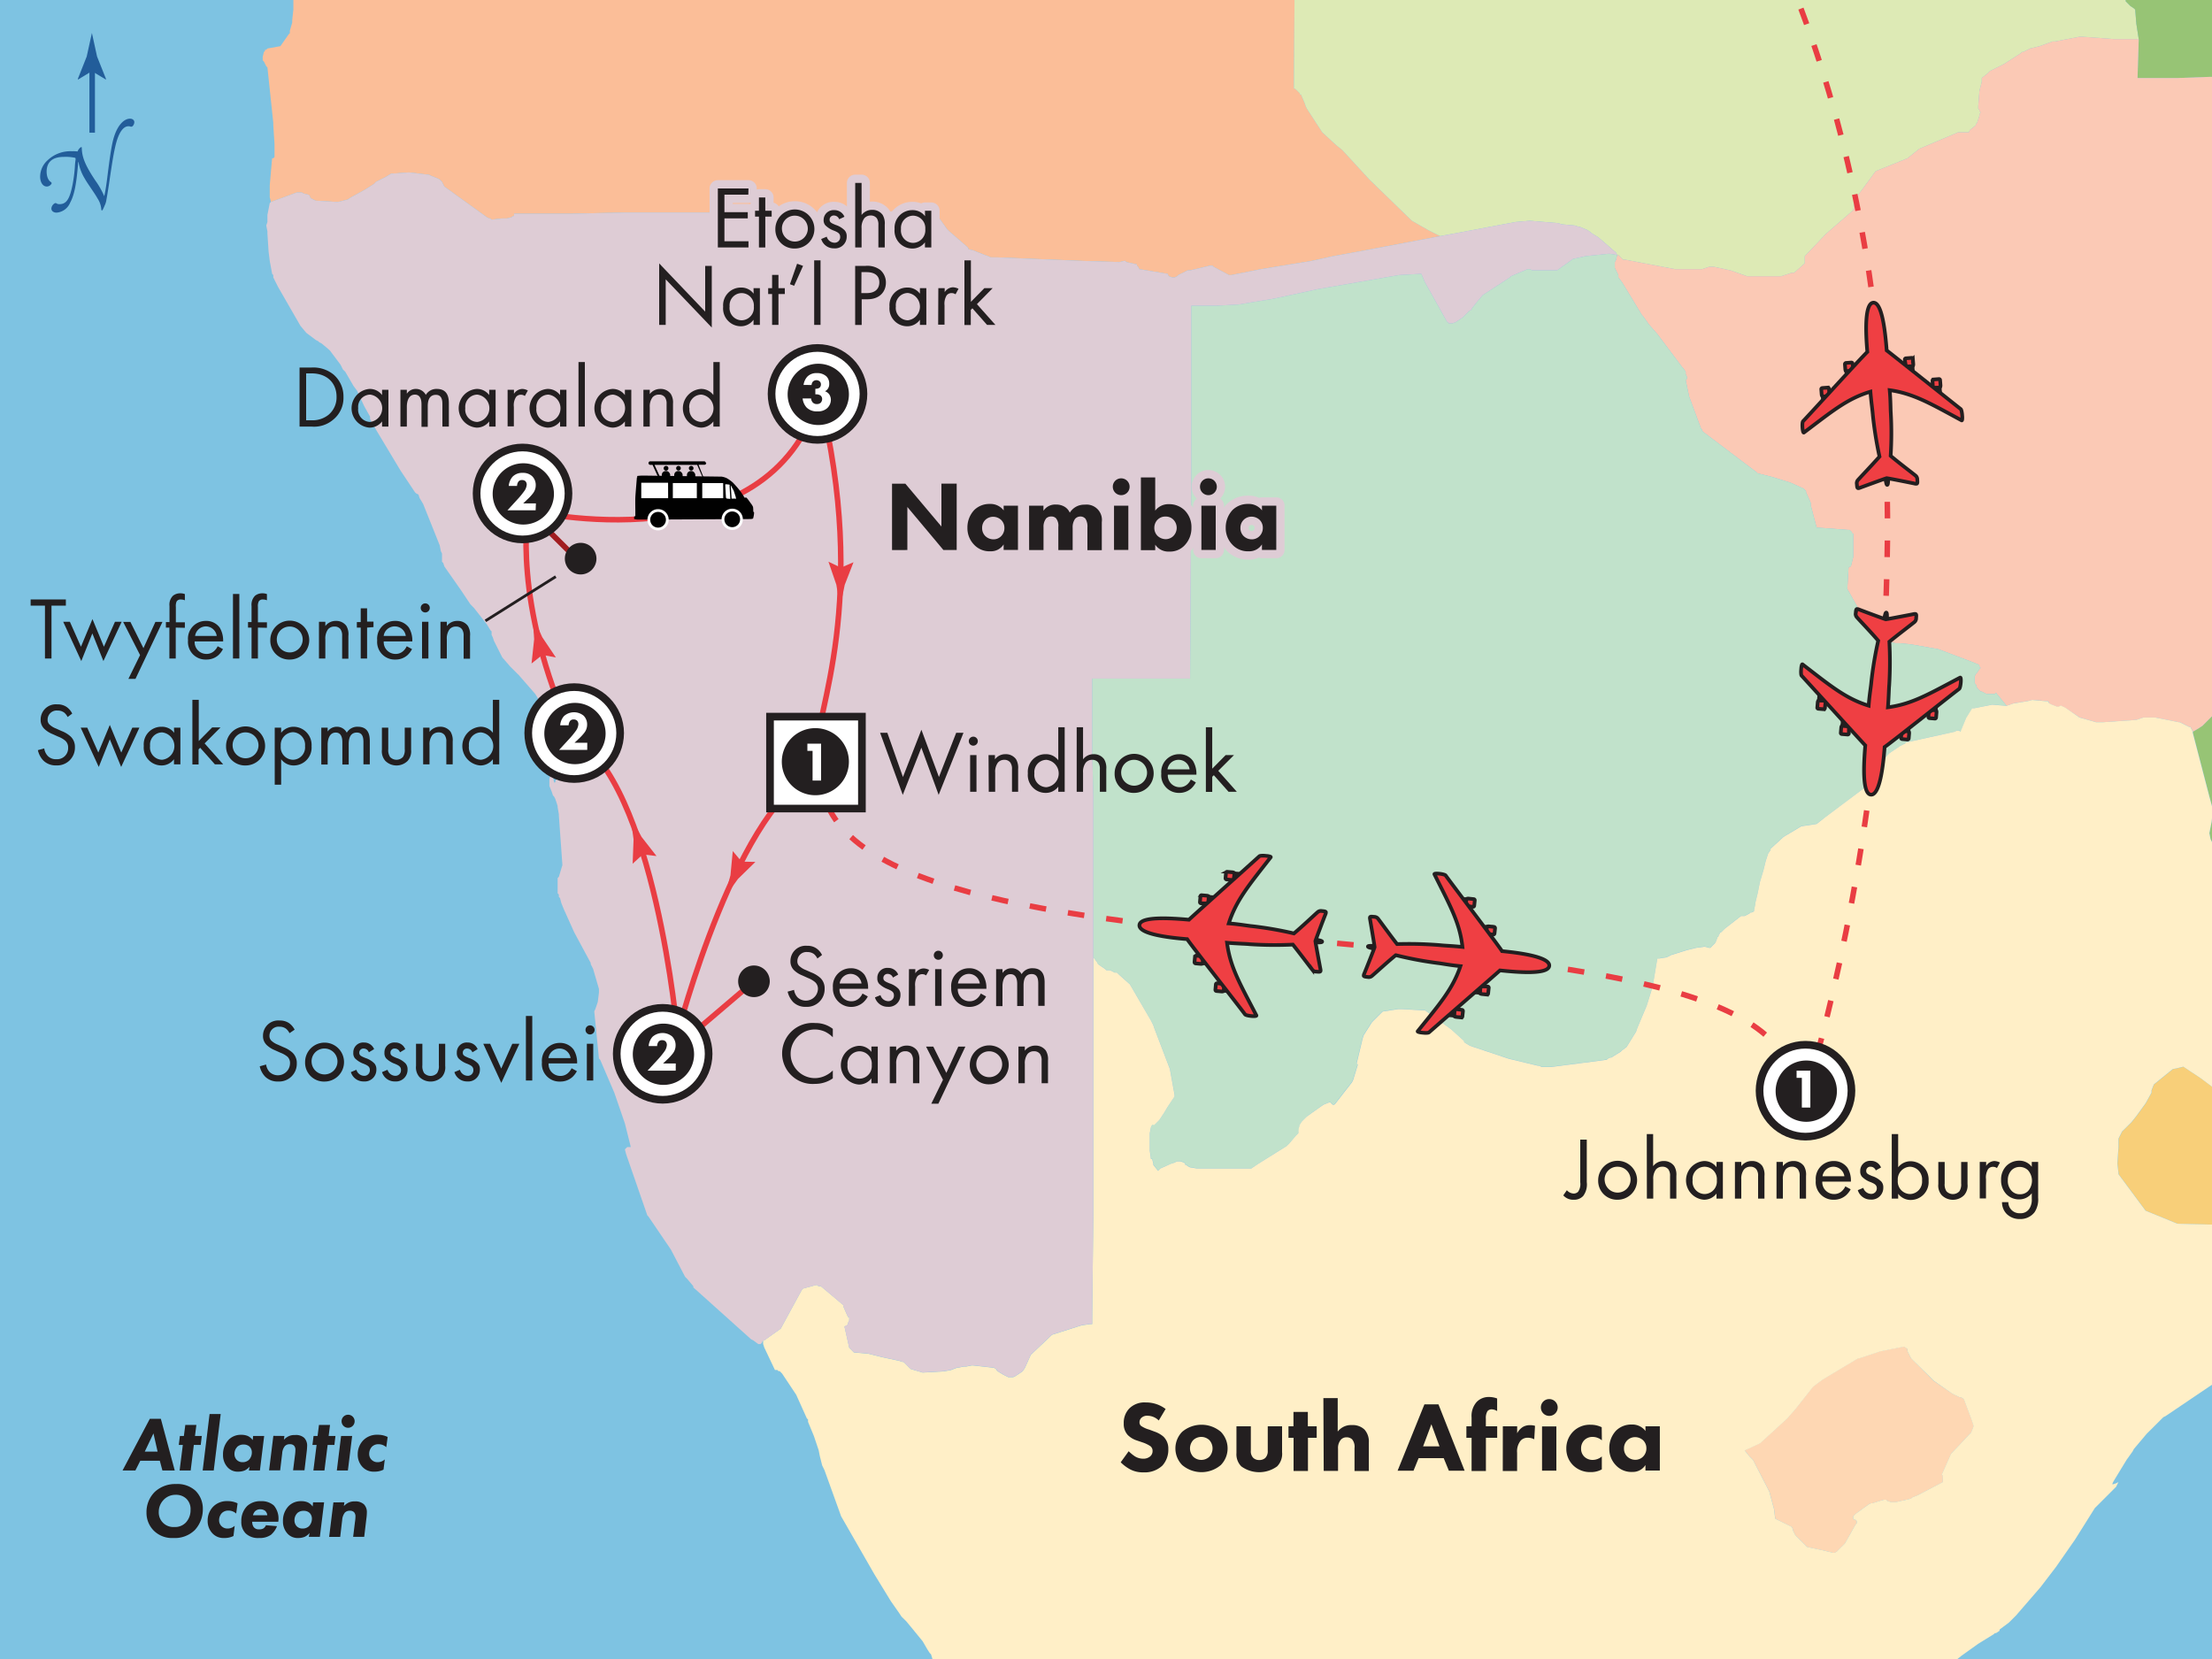
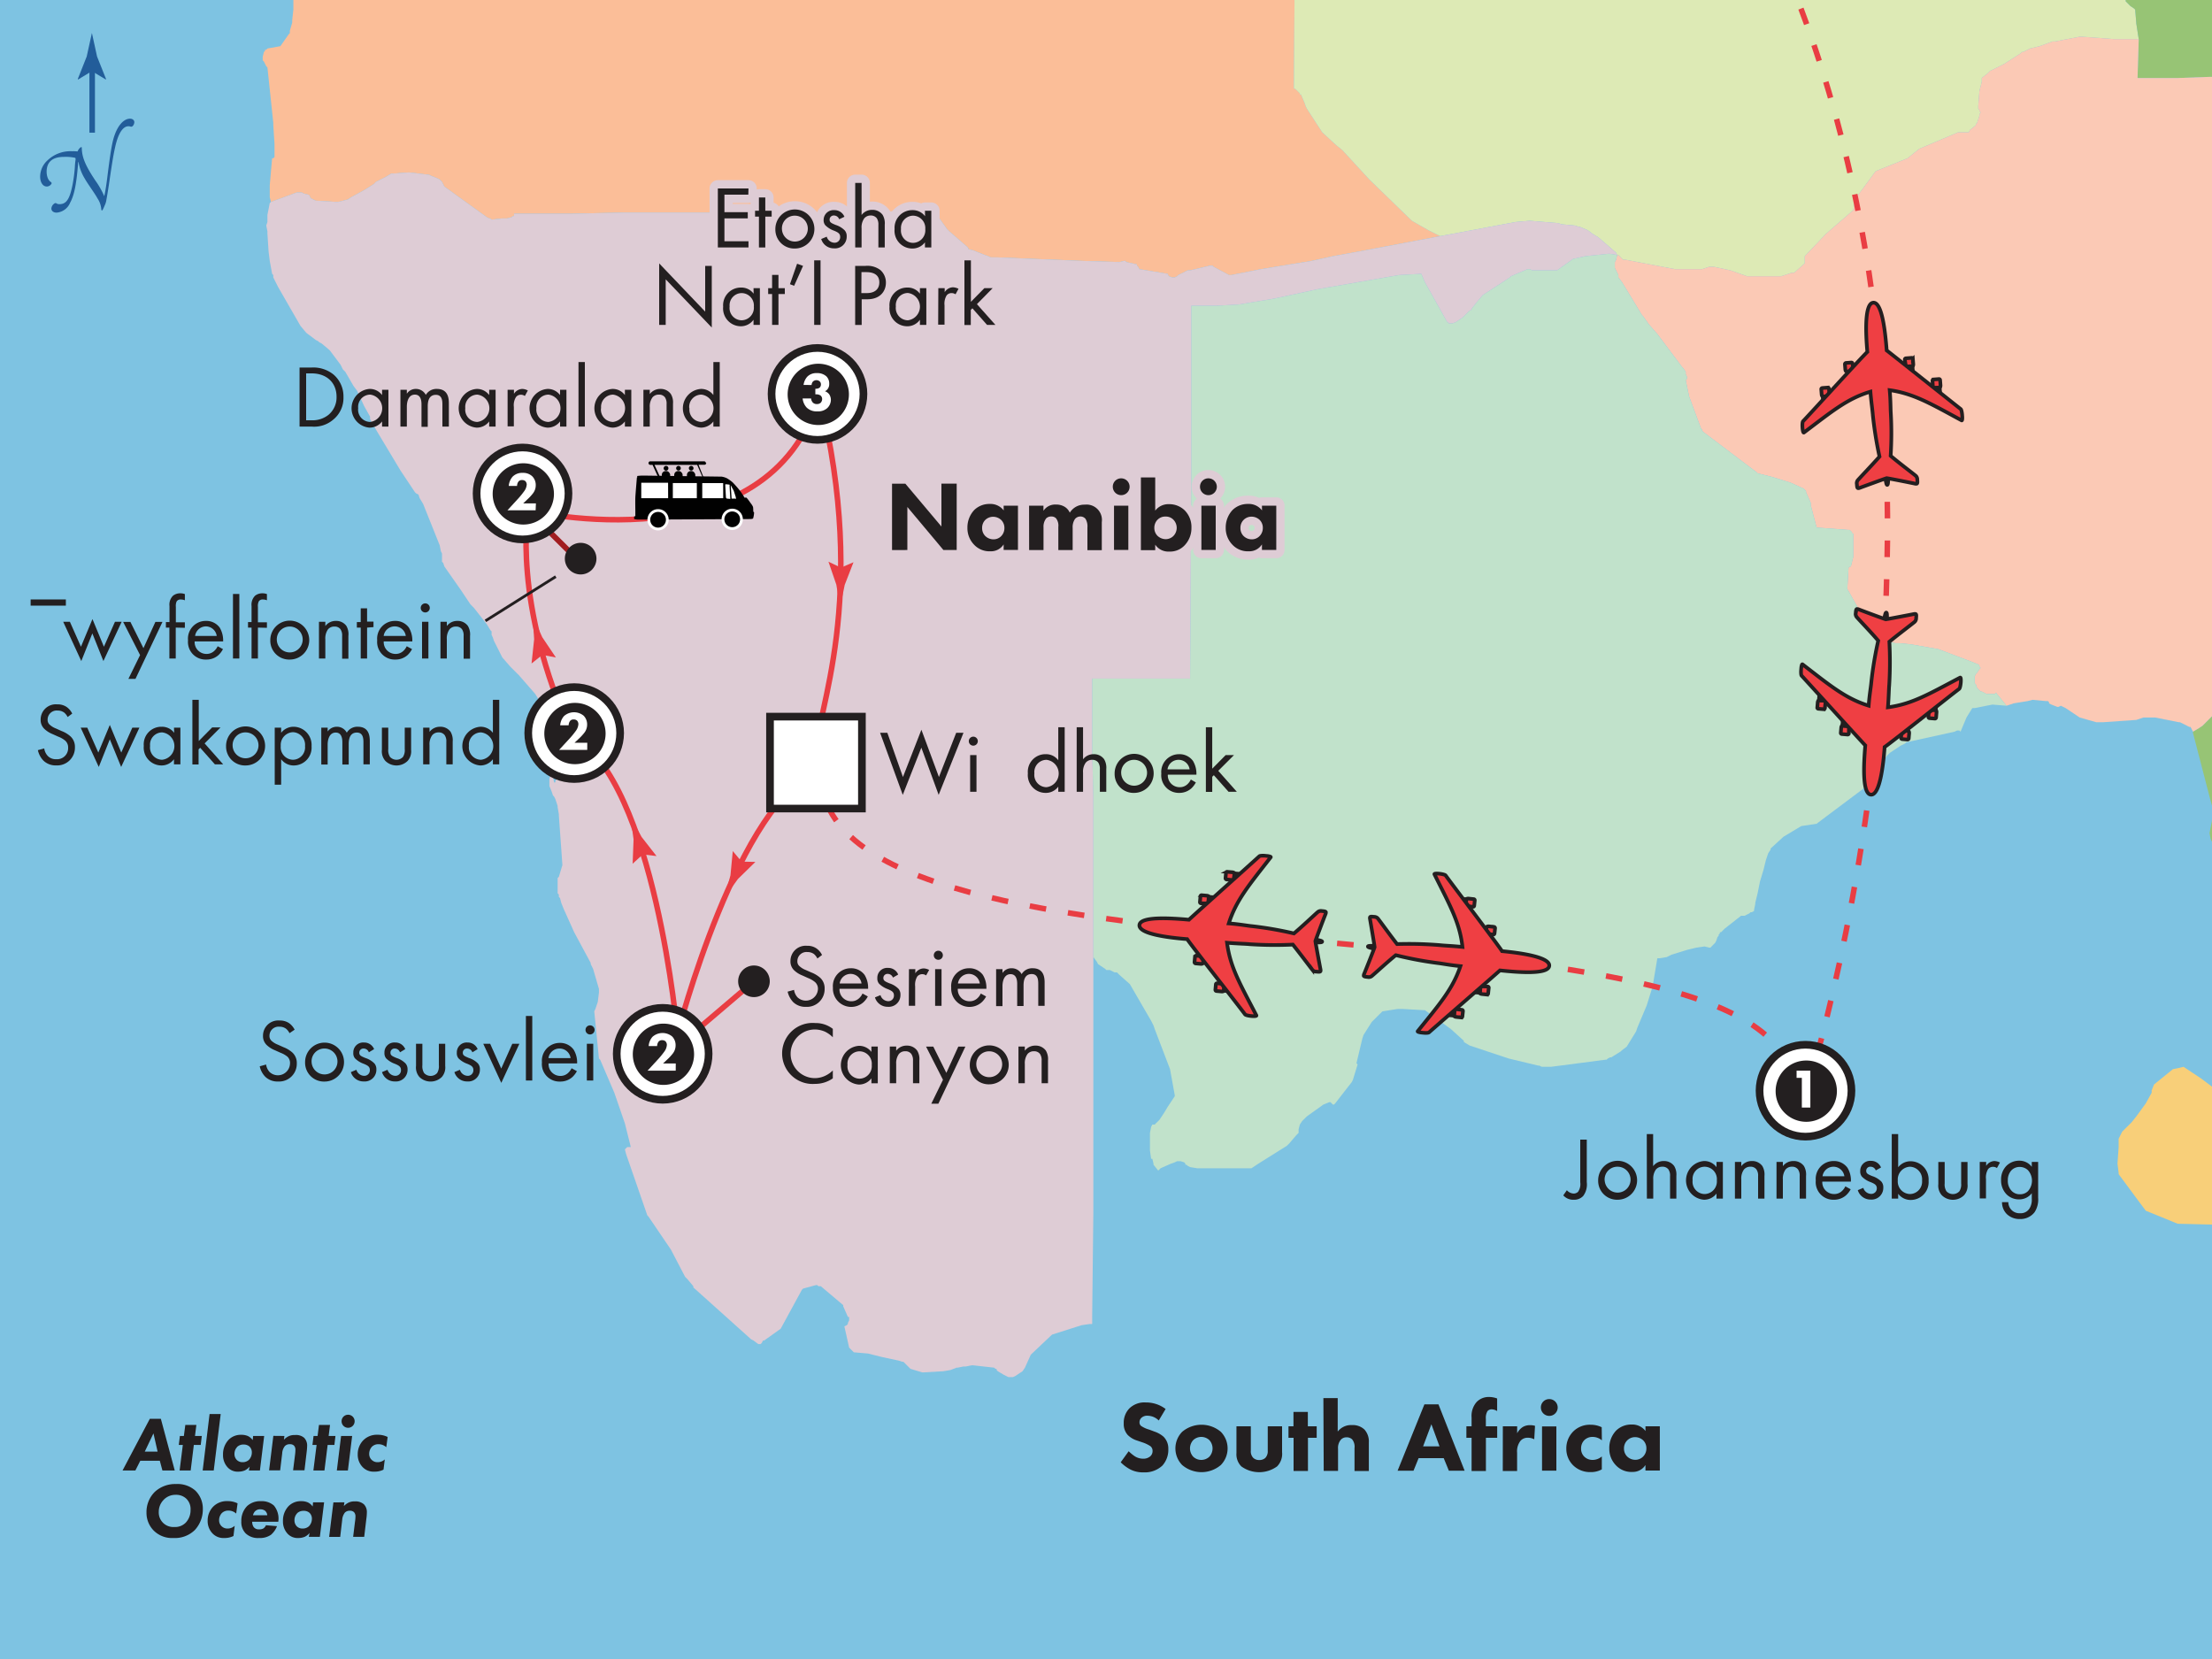
<svg xmlns="http://www.w3.org/2000/svg" xmlns:xlink="http://www.w3.org/1999/xlink" viewBox="0 0 400 300">
  <rect x="0" y="0" width="400" height="300" fill="#333333" stroke="none" />
  <defs>
    <style>.cls-1{fill:#231f20;}.cls-17,.cls-2{fill:#fff;}.cls-2,.cls-22,.cls-3{stroke:#231f20;}.cls-19,.cls-2,.cls-22,.cls-3{stroke-width:0.5px;}.cls-3{fill:#ef3f43;}.cls-4{fill:#7ec3e2;}.cls-5{fill:#fbbe98;}.cls-6{fill:#fed7b3;}.cls-7{fill:#f8cf79;}.cls-8{fill:#ddeab5;}.cls-9{fill:#97c475;}.cls-10{fill:#fbc9b5;}.cls-11{fill:#c1e2cb;}.cls-12{fill:#ffefc7;}.cls-13{fill:#deccd5;}.cls-14,.cls-15,.cls-20,.cls-21,.cls-22{fill:none;}.cls-14,.cls-20{stroke:#e93d43;}.cls-15{stroke:#a11d20;}.cls-16{fill:#e93d43;}.cls-18,.cls-19{fill:#010101;}.cls-19{stroke:#fff;}.cls-20{stroke-dasharray:3 4;}.cls-21{stroke:#deccd5;stroke-linecap:round;stroke-linejoin:round;stroke-width:3px;}.cls-22{stroke-miterlimit:10;}.cls-23,.cls-24{fill:#225d9a;}.cls-24{stroke:#225d9a;stroke-width:1px;}</style>
    <symbol id="Plane" data-name="Plane" viewBox="0 0 22.28 25.5">
      <path class="cls-3" d="M7.72,9c0,.18-.08.31-.17.31H6.83c-.09,0-.16-.14-.16-.31v-.7a.17.17,0,0,1,.17-.16h.71a.17.17,0,0,1,.17.16Z" />
-       <polygon class="cls-3" points="7.56 10.4 6.79 10.39 6.8 9.26 7.58 9.27 7.56 10.4" />
      <path class="cls-3" d="M4.25,12.15c0,.17-.08.31-.18.31H3.36c-.09,0-.16-.14-.16-.31v-.7a.16.16,0,0,1,.17-.16h.71a.16.16,0,0,1,.17.16Z" />
      <polygon class="cls-3" points="4.09 13.59 3.32 13.58 3.33 12.44 4.11 12.46 4.09 13.59" />
      <path class="cls-3" d="M14.89,9c0,.17.07.31.17.31h.71c.1,0,.17-.14.17-.31l0-.7a.15.15,0,0,0-.16-.16H15a.16.16,0,0,0-.16.17Z" />
      <polygon class="cls-3" points="15.04 10.4 15.82 10.39 15.8 9.26 15.03 9.27 15.04 10.4" />
      <path class="cls-3" d="M18.36,12.15c0,.17.08.31.17.31l.71,0c.1,0,.17-.14.17-.3l0-.7a.15.15,0,0,0-.16-.16h-.72a.16.16,0,0,0-.16.16Z" />
      <polygon class="cls-3" points="18.51 13.59 19.29 13.58 19.27 12.44 18.5 12.46 18.51 13.59" />
      <path class="cls-3" d="M11.14,25.1c.14,0,.16-.58.22-.86.45.11,2.83.77,3.6,1,.27.07.32,0,.31-.55a.66.66,0,0,0-.22-.57c-.48-.46-2.23-2-3.14-2.92a49.32,49.32,0,0,0,.47-5.82c0-.52.11-1.72.09-3.09,3.23.71,5.47,2.3,9.43,4.85.18.12.18-1.37,0-1.54-1.09-1-8.6-8-9.42-8.73,0-2.57-.12-6.61-1.32-6.61s-1.35,4-1.32,6.61C9,7.54,1.49,14.62.4,15.59c-.2.17-.2,1.67,0,1.54,4-2.55,6.2-4.14,9.44-4.84,0,1.36.09,2.55.08,3.09a51.75,51.75,0,0,0,.47,5.81c-.91.89-2.66,2.46-3.14,2.92a.66.66,0,0,0-.22.57c0,.5,0,.62.31.55.77-.22,3.16-.89,3.61-1C11,24.52,11,25.1,11.14,25.1Z" />
    </symbol>
    <symbol id="City" data-name="City" viewBox="0 0 4.3 4.3">
      <circle class="cls-1" cx="2.15" cy="2.15" r="2.15" />
    </symbol>
    <symbol id="City_-_Overnight" data-name="City - Overnight" viewBox="0 0 6.5 6.5">
      <circle class="cls-2" cx="3.25" cy="3.25" r="3" />
      <path class="cls-1" d="M5.3,3.28a2,2,0,1,1-2-2A2,2,0,0,1,5.3,3.28Z" />
    </symbol>
    <symbol id="City_-_Capital" data-name="City - Capital" viewBox="0 0 6.5 6.5">
      <rect class="cls-2" x="0.25" y="0.25" width="6" height="6" />
-       <path class="cls-1" d="M5.4,3.22A2.19,2.19,0,1,1,3.21,1,2.19,2.19,0,0,1,5.4,3.22Z" />
    </symbol>
  </defs>
  <title>13DNamibia19</title>
  <g id="Layer_9" data-name="Layer 9">
    <polygon class="cls-4" points="-3 303 -3 -3 403 -3 403 303 -2.6 303 -3 303" />
  </g>
  <g id="Country_Polygons" data-name="Country Polygons">
    <polygon class="cls-5" points="53.05 1.73 52.84 3.65 52.84 4.08 52.41 5.57 52.41 5.79 52.41 6 52.2 6.21 50.7 8.35 48.36 8.77 48.15 8.99 47.93 8.99 47.93 9.2 47.72 9.41 47.51 10.27 47.51 10.69 47.51 10.91 47.72 11.12 48.15 11.98 48.36 12.19 49.42 22.22 49.42 22.64 49.64 26.06 49.64 27.34 49.64 28.4 49.42 28.62 49.21 28.62 49 30.96 48.78 33.52 48.78 35.66 49 36.51 53.69 34.8 54.55 34.8 54.97 35.02 55.83 35.23 56.04 35.45 56.04 35.66 56.25 35.87 57.1 36.3 57.32 36.3 60.73 36.51 61.16 36.51 62.87 36.08 63.51 35.66 65.85 34.38 67.56 33.31 67.78 33.1 67.99 32.88 69.69 32.03 70.76 31.39 70.97 31.39 73.96 31.18 77.59 31.61 78.02 31.82 79.08 32.24 79.51 32.46 79.72 32.67 79.93 32.88 80.36 33.74 88.04 39.28 88.47 39.5 88.68 39.5 88.9 39.71 90.82 39.5 91.67 39.5 92.52 39.28 92.73 39.07 92.95 39.07 92.95 38.86 92.95 38.65 103.19 38.65 113 38.43 120.26 38.43 125.38 38.43 135.41 38.43 145.44 38.43 152.69 38.43 161.65 38.22 168.48 38.22 169.12 38.43 171.25 41.42 171.68 41.85 174.88 44.62 175.09 44.83 175.09 45.05 175.95 45.26 178.08 46.11 178.72 46.33 179.15 46.54 180 46.54 180.43 46.54 185.55 46.76 195.79 47.18 202.41 47.39 203.26 47.18 203.47 47.18 203.68 47.39 205.6 47.82 205.6 48.03 205.82 48.25 206.03 48.67 211.15 49.52 211.36 49.95 212.01 50.17 212.22 50.17 212.43 50.17 212.86 49.95 213.07 49.74 213.5 49.52 213.93 49.32 214.35 49.1 214.78 48.89 215.21 48.89 218.83 48.03 219.05 48.03 219.26 48.03 219.47 48.25 222.25 49.74 222.67 49.74 228.01 48.67 237.18 47.18 241.02 46.33 245.72 45.48 260.44 42.7 260.01 42.48 258.31 41.63 255.32 39.92 247.63 32.46 242.73 27.13 241.66 26.27 239.1 23.92 236.33 19.66 236.12 19.23 235.9 18.59 235.26 17.09 235.05 17.09 235.05 16.88 234.41 16.24 234.19 16.03 233.98 16.03 234.11 -3 53.77 -3 53.05 -1.04 53.05 1.73" />
-     <polygon class="cls-6" points="352.82 262.89 356.23 259.26 356.45 259.05 356.88 257.98 356.88 257.77 356.45 256.49 355.17 253.08 354.96 252.86 354.53 252.65 354.32 252.65 353.04 252.01 349.62 249.67 348.98 249.02 345.57 245.61 344.93 244.33 344.93 243.9 344.29 243.48 340.02 244.33 336.18 245.61 335.97 245.61 329.57 249.45 327.86 250.73 324.66 254.78 323.17 256.49 318.26 260.97 315.48 262.25 316.34 263.32 316.98 263.96 319.96 269.72 320.82 272.92 321.03 274.63 324.02 276.12 324.23 276.55 324.23 276.76 324.66 277.62 324.87 277.83 326.79 279.75 329.78 280.38 330.63 280.6 331.49 280.81 331.7 280.81 332.13 280.6 332.55 280.17 333.62 279.11 335.54 275.69 335.75 275.48 335.75 275.05 335.54 274.84 335.33 274.84 335.12 274.63 335.12 274.41 335.12 274.2 335.54 273.77 337.88 272.07 338.31 271.85 338.53 271.85 340.66 271.21 341.09 271.21 341.3 271.42 341.94 271.64 342.16 271.64 342.79 271.64 344.72 271.21 345.57 271 345.78 270.79 346.85 270.36 351.33 268.01 351.33 267.8 351.33 266.73 351.12 266.73 352.82 262.89" />
    <polygon class="cls-7" points="401.89 197.81 400.62 196.96 398.05 195.04 394.85 192.91 394 193.12 392.93 193.34 389.52 196.11 389.09 197.18 389.09 197.6 388.03 199.52 386.32 201.87 385.47 202.94 383.76 204.64 383.12 205.92 383.12 207.42 382.91 210.41 383.12 212.11 383.12 212.33 386.75 217.23 388.03 218.94 393.79 221.29 402.32 221.5 402.11 221.07 402.11 218.3 403 214.44 403 197.59 402.32 197.81 401.89 197.81" />
    <polygon class="cls-8" points="234.19 16.03 234.41 16.24 235.05 16.88 235.05 17.09 235.26 17.09 235.9 18.59 236.12 19.23 236.33 19.66 239.1 23.92 241.66 26.27 242.73 27.13 247.63 32.46 255.32 39.92 258.31 41.63 260.01 42.48 260.44 42.7 274.09 40.14 276.65 39.92 281.77 40.35 282.41 40.56 284.76 40.78 285.4 40.99 285.61 40.99 287.11 41.63 287.96 42.27 289.03 42.92 292.23 45.69 292.44 46.11 292.65 46.11 293.3 46.76 293.51 46.97 293.72 46.97 293.94 46.97 302.89 48.67 307.8 48.67 309.08 48.25 309.94 48.25 312.93 48.89 315.91 49.95 322.1 49.95 324.02 49.32 324.23 49.32 324.44 49.32 326.36 47.61 326.36 47.39 326.36 47.18 326.36 46.76 326.36 46.54 326.36 46.33 330.21 42.27 335.12 38.01 335.54 35.87 336.82 34.17 339.17 30.96 344.93 28.62 347.06 26.91 354.1 23.92 354.53 23.92 355.6 23.92 356.02 23.92 356.23 23.5 357.3 22.64 357.3 22.43 357.52 22.22 357.94 20.94 357.94 20.72 358.16 20.3 357.94 20.08 357.94 19.87 357.73 19.66 357.73 19.23 357.94 16.46 358.37 14.75 358.37 14.54 358.37 14.11 359.44 13.26 359.65 13.04 359.87 12.83 362.43 11.55 365.41 9.63 365.62 9.41 365.84 9.41 367.12 8.77 368.83 8.35 371.17 7.5 371.38 7.5 371.6 7.5 376.08 6.64 376.5 6.64 382.27 7.07 386.75 7.07 386.32 4.29 386.11 1.73 385.89 1.52 385.25 1.09 385.04 0.88 384.4 0.24 384.4 0.03 384.19 -0.61 383.97 -0.61 383.76 -2.11 383.55 -2.75 383.55 -3 234.11 -3 233.98 16.03 234.19 16.03" />
    <polygon class="cls-9" points="398.27 131.25 397.63 131.67 396.56 132.31 396.56 132.53 399.55 144.05 400.19 146.4 399.97 148.53 399.55 150.66 399.76 151.73 403 158.41 403 126.55 402.11 127.41 398.27 131.25" />
    <polygon class="cls-9" points="383.76 -2.11 383.97 -0.61 384.19 -0.61 384.4 0.03 384.4 0.24 385.04 0.88 385.25 1.09 385.89 1.52 386.11 1.73 386.32 4.29 386.75 7.07 386.54 13.9 386.54 14.11 393.79 14.11 399.55 13.9 399.97 13.9 402.11 14.54 402.75 14.75 403 14.87 403 -3 383.55 -3 383.55 -2.75 383.76 -2.11" />
    <polygon class="cls-10" points="402.11 14.54 399.97 13.9 399.55 13.9 393.79 14.11 386.54 14.11 386.54 13.9 386.75 7.07 382.27 7.07 376.5 6.64 376.08 6.64 371.6 7.5 371.38 7.5 371.17 7.5 368.83 8.35 367.12 8.77 365.84 9.41 365.62 9.41 365.41 9.63 362.43 11.55 359.87 12.83 359.65 13.04 359.44 13.26 358.37 14.11 358.37 14.54 358.37 14.75 357.94 16.46 357.73 19.23 357.73 19.66 357.94 19.87 357.94 20.08 358.16 20.3 357.94 20.72 357.94 20.94 357.52 22.22 357.3 22.43 357.3 22.64 356.23 23.5 356.02 23.92 355.6 23.92 354.53 23.92 354.1 23.92 347.06 26.91 344.93 28.62 339.17 30.96 336.82 34.17 335.54 35.87 335.12 38.01 330.21 42.27 326.36 46.33 326.36 46.54 326.36 46.76 326.36 47.18 326.36 47.39 326.36 47.61 324.44 49.32 324.23 49.32 324.02 49.32 322.1 49.95 315.91 49.95 312.93 48.89 309.94 48.25 309.08 48.25 307.8 48.67 302.89 48.67 293.94 46.97 293.72 46.97 293.51 46.97 293.3 46.76 292.65 46.11 292.44 46.11 292.23 46.97 292.01 47.39 292.01 47.82 292.01 48.46 292.65 49.74 292.65 50.17 293.3 51.02 296.92 56.99 297.14 57.21 298.2 58.7 299.7 60.41 304.18 66.38 304.39 66.59 304.82 67.23 304.82 67.66 305.03 68.09 305.03 68.52 304.82 68.73 305.45 71.72 307.59 77.48 307.8 77.69 307.8 77.91 308.02 78.12 315.91 84.09 317.62 85.37 317.83 85.59 320.39 86.23 323.81 87.29 326.15 88.36 326.36 88.57 326.58 88.78 326.58 89 327.43 90.92 327.43 91.35 328.5 95.4 334.26 95.83 334.47 95.83 334.69 96.04 334.9 96.25 334.9 96.47 335.12 96.47 335.12 97.11 335.12 100.73 334.9 101.59 334.69 102.44 334.47 102.44 334.26 102.66 334.26 102.87 334.05 106.5 338.74 114.82 339.38 115.67 340.02 115.88 340.23 115.88 342.79 116.31 343.43 116.31 345.57 116.52 349.2 117.16 350.48 117.38 356.66 119.72 357.73 120.15 357.94 120.36 357.94 120.58 358.16 120.79 357.94 121 357.52 121.64 357.3 121.86 357.09 122.28 357.09 122.71 357.09 123.14 357.09 123.56 357.3 123.78 357.52 124.42 357.73 124.63 358.16 125.06 358.37 125.06 359.22 125.49 359.44 125.49 359.65 125.49 360.29 125.49 360.72 125.49 360.93 125.27 362.85 127.62 364.13 127.19 366.69 126.77 367.54 126.55 369.89 126.77 370.32 126.77 370.53 126.98 370.53 127.19 370.96 127.41 372.03 127.83 372.24 127.83 372.67 127.62 373.52 128.04 376.08 129.75 379.07 130.6 379.28 130.6 379.92 130.6 380.35 130.6 386.32 130.18 387.6 129.75 388.67 129.75 389.74 129.75 394 130.6 394.21 130.6 395.92 131.46 396.13 131.46 396.56 132.31 397.63 131.67 398.27 131.25 402.11 127.41 403 126.55 403 14.87 402.75 14.75 402.11 14.54" />
    <polygon class="cls-11" points="360.72 125.49 360.29 125.49 359.65 125.49 359.44 125.49 359.22 125.49 358.37 125.06 358.16 125.06 357.73 124.63 357.52 124.42 357.3 123.78 357.09 123.56 357.09 123.14 357.09 122.71 357.09 122.28 357.3 121.86 357.52 121.64 357.94 121 358.16 120.79 357.94 120.58 357.94 120.36 357.73 120.15 356.66 119.72 350.48 117.38 349.2 117.16 345.57 116.52 343.43 116.31 342.79 116.31 340.23 115.88 340.02 115.88 339.38 115.67 338.74 114.82 334.05 106.5 334.26 102.87 334.26 102.66 334.47 102.44 334.69 102.44 334.9 101.59 335.12 100.73 335.12 97.11 335.12 96.47 334.9 96.47 334.9 96.25 334.69 96.04 334.47 95.83 334.26 95.83 328.5 95.4 327.43 91.35 327.43 90.92 326.58 89 326.58 88.78 326.36 88.57 326.15 88.36 323.81 87.29 320.39 86.23 317.83 85.59 317.62 85.37 315.91 84.09 308.02 78.12 307.8 77.91 307.8 77.69 307.59 77.48 305.45 71.72 304.82 68.73 305.03 68.52 305.03 68.09 304.82 67.66 304.82 67.23 304.39 66.59 304.18 66.38 299.7 60.41 298.2 58.7 297.14 57.21 296.92 56.99 293.3 51.02 292.65 50.17 292.65 49.74 292.01 48.46 292.01 47.82 292.01 47.39 292.23 46.97 292.44 46.11 291.16 45.9 290.74 45.9 286.68 46.33 284.76 46.76 284.55 46.76 281.56 48.89 281.34 48.89 277.29 48.89 277.08 48.89 276.65 48.67 276.23 48.67 273.24 49.95 273.03 50.17 268.12 53.37 267.05 54.65 266.2 55.72 265.99 56.14 265.77 56.14 264.92 56.99 264.49 57.42 263.21 58.28 262.57 58.49 262.14 58.49 261.93 58.49 261.93 58.28 261.72 58.28 257.66 51.02 257.02 49.52 252.97 49.74 238.25 52.3 230.35 54.01 223.95 55.07 219.9 55.29 215.42 55.29 215.42 59.98 215.42 72.14 215.42 74.28 215.42 84.09 215.42 86.44 215.42 86.87 215.21 122.28 215.21 122.71 213.93 122.71 209.01 122.71 199.63 122.71 197.5 122.71 197.5 129.11 197.5 135.73 197.71 144.05 197.71 161.54 197.71 173.07 198.35 173.92 198.56 174.34 199.84 175.2 200.06 175.41 200.7 175.41 201.55 175.84 201.98 175.84 202.41 176.27 204.32 177.97 208.16 184.59 208.59 185.44 208.81 186.08 211.58 193.34 212.43 198.03 212.43 198.24 211.15 200.16 210.51 201.23 209.66 202.51 209.01 203.15 208.81 203.36 208.59 203.36 208.38 203.36 208.16 203.79 207.95 204.86 207.95 205.28 207.95 208.06 208.16 209.55 208.38 209.55 208.59 210.41 208.59 210.62 209.44 211.68 209.66 211.47 209.87 211.26 211.79 210.41 212.43 210.19 212.86 209.98 213.07 209.98 213.5 209.98 214.14 210.19 214.35 210.41 214.35 210.62 214.56 210.62 214.78 210.83 215.21 211.05 216.49 211.26 216.91 211.26 217.34 211.26 226.3 211.26 227.58 210.41 232.7 207.2 232.91 206.99 233.13 206.78 234.41 205.28 234.83 204.86 234.83 204.64 234.83 204.43 234.83 204.22 235.05 203.36 235.47 202.72 236.33 201.87 239.31 199.74 240.38 199.31 240.6 199.31 241.02 199.74 241.23 199.74 241.45 199.52 242.94 197.6 244.44 195.68 244.65 195.26 245.5 192.48 245.29 192.27 246.36 187.79 246.57 187.15 248.06 184.8 249.13 183.73 249.99 182.88 252.76 182.45 252.97 182.45 253.61 182.45 257.45 182.67 257.66 182.67 262.36 186.08 264.71 188.21 264.71 188.43 265.77 189.07 272.81 191.41 278.14 192.69 278.36 192.69 278.78 192.91 280.49 192.91 290.31 191.63 290.52 191.63 290.74 191.41 291.16 191.2 291.37 191.2 293.08 190.13 293.3 189.92 294.15 189.28 295.86 186.51 296.07 185.87 297.78 181.81 298.84 178.4 299.7 173.28 300.12 173.28 301.4 173.07 302.26 172.64 305.03 171.78 306.74 171.36 308.23 171.15 309.08 171.36 309.3 171.36 309.72 170.93 310.15 170.5 310.37 170.08 310.58 169.44 310.79 169.23 310.79 169.01 311 168.8 311 168.58 311.22 168.58 311.86 167.94 314.84 165.6 315.48 165.6 315.91 165.38 316.34 165.17 316.55 164.96 316.76 164.96 317.19 164.74 317.19 164.53 317.41 163.46 317.41 163.25 317.83 161.54 318.26 159.41 318.9 157.28 319.32 155.57 319.75 154.29 320.18 153.65 320.18 153.44 322.52 151.3 325.73 149.38 328.5 148.96 330.21 147.67 337.03 142.56 337.67 141.06 341.3 136.58 341.51 136.37 341.73 136.15 343.65 134.87 344.5 134.45 344.72 134.23 353.46 132.31 353.89 132.1 354.1 132.1 354.32 132.1 354.53 132.31 355.6 129.75 356.66 128.04 357.09 128.04 360.29 127.41 362.85 127.62 360.93 125.27 360.72 125.49" />
-     <path class="cls-12" d="M354.74,299.38l3-2.14,2.77-1.71.22-.21h.21l.64-.42v-.22l1.71-1.28.42-.42.22-.22.64-.64L369,287l2.77-3.62,3.42-4.91,3.62-5.76,3.84-3.84.43-.86-.43.22-.64.21v-.21l.22-.43,2.34-3.84,1.07-1.49.22-.43,2.34-2.78.64-.63,2.35-2.35.42-.21,8.54-5.77.42-.21,2.39-1.91V214.44l-.89,3.86v2.77l.21.43-8.53-.21L388,218.94l-1.28-1.71-3.63-4.9v-.22l-.21-1.71.21-3v-1.5l.64-1.28,1.71-1.7.85-1.07,1.71-2.35,1.06-1.92v-.42l.43-1.07,3.41-2.77,1.07-.22.85-.21,3.2,2.13,2.56,1.92,1.28.86h.43l.68-.23V158.41l-3.24-6.68-.21-1.07.42-2.13.22-2.13-.64-2.35-3-11.52v-.22l-.42-.85h-.22l-1.71-.86H394l-4.26-.85H387.6l-1.28.43-6,.42h-1.28l-3-.85L373.52,128l-.85-.42-.43.21H372l-1.07-.42-.43-.22V127l-.21-.21h-.43l-2.35-.22-.85.22-2.56.42-1.28.43-2.56-.21-3.2.63h-.43l-1.06,1.71-1.07,2.56-.21-.21h-.43l-.43.21-8.74,1.92-.22.22-.85.42-1.92,1.28-.22.22-.21.21-3.63,4.48-.64,1.5-6.82,5.11L328.5,149l-2.77.42-3.21,1.92-2.34,2.14v.21l-.43.64-.43,1.28-.42,1.71-.64,2.13-.43,2.13-.42,1.71v.21l-.22,1.07v.21l-.42.22h-.22l-.21.21-.43.21-.43.22h-.64l-3,2.34-.64.64H311v.22l-.21.21v.22l-.21.21-.22.64-.21.42-.43.43-.42.43h-.22l-.85-.21-1.49.21-1.71.42-2.77.86-.86.43-1.28.21h-.42l-.86,5.12-1.06,3.41-1.71,4.06-.21.64-1.71,2.77-.85.64-.22.22-1.71,1.06h-.21l-.42.21-.22.22h-.21l-9.82,1.28h-1.71l-.42-.22h-.21l-5.34-1.28-7-2.34-1.06-.64v-.22l-2.35-2.13-4.7-3.41h-.21l-3.84-.22h-.85l-2.77.43-.86.85-1.07,1.07-1.49,2.35-.21.64-1.07,4.48.21.21-.85,2.78-.21.42-1.5,1.92-1.49,1.92-.22.22H241l-.42-.43h-.22l-1.06.43-3,2.13-.86.85-.42.64-.22.86v.64l-.42.42-1.28,1.5-.22.21-.21.21-5.12,3.2-1.28.86h-9.81l-1.28-.21-.43-.22-.21-.21h-.22v-.22l-.21-.21-.64-.21h-.64l-.43.21-.64.21-1.92.86-.21.21-.21.21-.86-1.06v-.22l-.21-.85h-.22l-.21-1.49v-3.2l.21-1.07.22-.43h.43l.21-.21.64-.64.85-1.28.64-1.07,1.28-1.92V198l-.85-4.69-2.77-7.26-.22-.64-.43-.86L204.32,178l-1.91-1.7-.43-.43h-.43l-.85-.43h-.64l-.22-.21-1.27-.86-.22-.42-.64-.85v46.29l-.21,18.78v1.28h-.43l-1.49.22-5.34,1.7L186.4,245l-1.06,2.35-.43.64-1.28.85-.43.21h-.85l-.85-.42-1.07-.64-.22-.22v-.21H180l-.21-.21-3.84-.43h-.22l-1.06.21h-.43l-1.07.22H173l-1.07.42-1.28.22-3.62.21h-.22l-2.13-.64-.21-.21-.22-.22-.42-.42-.43-.43h-.21l-.65-.21-3-.64-2.56-.64-2.56-.22-.85-.85-.86-3.84.43-.21.21-.22v-.21l.22-.43v-.64h-.22l-.85-1.92V236l-4.06-3.41H148l-.22-.22h-.21l-2.35.64-.21.21-3.84,7.05-3,2.13H138v.64l.21.64,1.92,4.05h.43l.21.22H141l.21.21.21.21.86,1.29,1.7,2.56,1.92,4.26.22.21v.43l1.06,2.56.86,2.56.21,1.07.43,1.7.42.86,3,8.32,6,10.46,3,4.9,1.49,2.13.43.65.86.85,1.06,1.28,1.92,2.35.86,1.49.42.64.22.21.85,2.78.19,1.06H350.48l1.06-1.06Zm-3.41-31.58V268l-4.48,2.35-1.07.43-.21.21-.85.21-1.93.43h-.85l-.64-.22-.21-.21h-.43l-2.13.64h-.22l-.42.22-2.35,1.7-.42.43v.43l.21.21h.21l.21.21v.43l-.21.21-1.92,3.42-1.07,1.06-.42.43-.43.21h-.21l-.86-.21-.85-.21-3-.64-1.92-1.92-.21-.22-.43-.85v-.21l-.21-.43-3-1.49-.21-1.71-.86-3.2L317,264l-.64-.64-.86-1.07,2.78-1.28,4.9-4.48,1.5-1.71,3.2-4.05,1.71-1.28,6.4-3.84h.21l3.84-1.28,4.27-.85.64.42v.43l.64,1.28L349,249l.64.65L353,252l1.29.64h.21l.43.21.21.22,1.28,3.41.43,1.28V258l-.43,1.07-.22.21-3.41,3.63-1.7,3.84h.21Z" />
    <polygon class="cls-13" points="197.71 144.05 197.5 135.73 197.5 129.11 197.5 122.71 199.63 122.71 209.01 122.71 213.93 122.71 215.21 122.71 215.21 122.28 215.42 86.87 215.42 86.44 215.42 84.09 215.42 74.28 215.42 72.14 215.42 59.98 215.42 55.29 219.9 55.29 223.95 55.07 230.35 54.01 238.25 52.3 252.97 49.74 257.02 49.52 257.66 51.02 261.72 58.28 261.93 58.28 261.93 58.49 262.14 58.49 262.57 58.49 263.21 58.28 264.49 57.42 264.92 56.99 265.77 56.14 265.99 56.14 266.2 55.72 267.05 54.65 268.12 53.37 273.03 50.17 273.24 49.95 276.23 48.67 276.65 48.67 277.08 48.89 277.29 48.89 281.34 48.89 281.56 48.89 284.55 46.76 284.76 46.76 286.68 46.33 290.74 45.9 291.16 45.9 292.44 46.11 292.23 45.69 289.03 42.92 287.96 42.27 287.11 41.63 285.61 40.99 285.4 40.99 284.76 40.78 282.41 40.56 281.77 40.35 276.65 39.92 274.09 40.14 260.44 42.7 245.72 45.48 241.02 46.33 237.18 47.18 228.01 48.67 222.67 49.74 222.25 49.74 219.47 48.25 219.26 48.03 219.05 48.03 218.83 48.03 215.21 48.89 214.78 48.89 214.35 49.1 213.93 49.32 213.5 49.52 213.07 49.74 212.86 49.95 212.43 50.17 212.22 50.17 212.01 50.17 211.36 49.95 211.15 49.52 206.03 48.67 205.82 48.25 205.6 48.03 205.6 47.82 203.68 47.39 203.47 47.18 203.26 47.18 202.41 47.39 195.79 47.18 185.55 46.76 180.43 46.54 180 46.54 179.15 46.54 178.72 46.33 178.08 46.11 175.95 45.26 175.09 45.05 175.09 44.83 174.88 44.62 171.68 41.85 171.25 41.42 169.12 38.43 168.48 38.22 161.65 38.22 152.69 38.43 145.44 38.43 135.41 38.43 125.38 38.43 120.26 38.43 113 38.43 103.19 38.65 92.95 38.65 92.95 38.86 92.95 39.07 92.73 39.07 92.52 39.28 91.67 39.5 90.82 39.5 88.9 39.71 88.68 39.5 88.47 39.5 88.04 39.28 80.36 33.74 79.93 32.88 79.72 32.67 79.51 32.46 79.08 32.24 78.02 31.82 77.59 31.61 73.96 31.18 70.97 31.39 70.76 31.39 69.69 32.03 67.99 32.88 67.78 33.1 67.56 33.31 65.85 34.38 63.51 35.66 62.87 36.08 61.16 36.51 60.73 36.51 57.32 36.3 57.1 36.3 56.25 35.87 56.04 35.66 56.04 35.45 55.83 35.23 54.97 35.02 54.55 34.8 53.69 34.8 49 36.51 48.78 36.72 48.36 38.86 48.36 40.14 48.15 40.78 48.36 41.85 48.36 42.27 48.57 45.48 48.78 47.18 49.21 49.52 49.42 49.74 49.42 50.17 50.28 51.88 54.33 58.92 55.4 60.2 56.25 60.83 57.1 61.48 57.53 61.69 57.75 61.9 58.17 62.12 59.45 63.19 59.67 63.4 61.59 65.96 62.01 66.81 62.44 67.23 63.93 69.8 64.57 70.65 65.85 73.43 66.92 75.34 66.92 75.77 67.13 76.2 67.99 77.69 70.55 81.96 72.47 85.16 75.03 89 75.24 89.21 75.67 89.43 75.88 90.07 76.52 91.13 79.51 98.6 79.72 99.67 79.93 100.1 79.93 100.31 79.93 100.52 79.93 100.95 79.93 101.59 80.15 101.8 80.36 102.44 83.35 106.71 85.06 109.27 85.69 109.91 88.04 112.9 88.68 113.96 88.9 114.18 88.9 114.39 88.9 114.82 89.11 115.24 89.32 115.88 90.82 118.87 92.31 120.58 93.59 121.86 93.81 122.07 96.79 125.49 98.5 128.26 99.14 129.32 101.06 133.38 101.27 134.66 101.27 135.09 101.27 135.73 101.7 137.86 101.49 139.14 101.49 139.35 101.49 139.57 101.49 139.78 101.27 139.99 100.42 141.27 100.42 141.49 100.2 141.49 99.99 140.42 99.99 139.99 99.99 139.35 99.78 139.14 99.78 139.35 99.35 140.85 99.35 141.7 99.35 141.91 99.35 142.13 99.78 143.19 99.99 143.83 100.2 144.05 100.42 144.47 100.84 145.75 100.84 145.97 101.06 147.25 101.06 147.46 101.7 156.43 101.06 158.56 100.84 158.77 100.84 158.98 100.84 159.2 100.84 159.62 100.84 161.54 101.06 161.76 101.06 162.18 101.27 162.4 101.49 163.25 101.91 164.31 103.83 168.58 106.82 174.13 106.82 174.34 107.25 175.2 108.31 178.83 108.31 179.04 108.31 179.47 108.1 181.17 107.67 182.45 107.46 182.88 108.31 191.41 108.53 191.63 111.09 197.6 113 203.15 114.07 207.42 113.86 207.42 113.43 207.42 113 207.84 113.22 208.7 117.06 219.79 117.27 220 121.33 225.98 123.89 230.89 124.31 231.31 125.38 232.59 125.38 232.81 135.84 242.2 136.26 242.41 137.12 243.05 137.33 243.05 137.54 243.05 137.76 242.84 137.97 242.41 138.18 242.41 141.17 240.28 145.01 233.23 145.22 233.02 147.57 232.38 147.78 232.38 148 232.59 148.43 232.59 152.48 236.01 152.48 236.22 153.33 238.14 153.55 238.14 153.55 238.78 153.33 239.21 153.33 239.42 153.12 239.64 152.69 239.85 153.55 243.69 154.4 244.54 156.96 244.76 159.52 245.4 162.5 246.04 163.15 246.25 163.36 246.25 163.79 246.68 164.21 247.1 164.43 247.32 164.64 247.53 166.77 248.17 166.99 248.17 170.61 247.96 171.89 247.74 172.96 247.32 173.17 247.32 174.24 247.1 174.67 247.1 175.73 246.89 175.95 246.89 179.79 247.32 180 247.53 180.22 247.53 180.22 247.74 180.43 247.96 181.5 248.6 182.35 249.02 182.56 249.02 182.77 249.02 182.99 249.02 183.2 249.02 183.63 248.81 184.91 247.96 185.34 247.32 186.4 244.97 190.24 241.34 195.58 239.64 197.07 239.42 197.28 239.42 197.5 239.42 197.5 238.14 197.71 219.37 197.71 180.1 197.71 173.07 197.71 161.54 197.71 144.05" />
  </g>
  <g id="route">
    <path class="cls-14" d="M148.5,139c-15,5.5-26,48-26,48s-4-45.5-19-54c-11-24-8-40.69-8-40.69s43.74,10.44,52.66-20.81c9.12,37-.67,57.67-.67,64.84" />
    <line class="cls-15" x1="95.51" y1="92.33" x2="103.25" y2="100.02" />
    <line class="cls-14" x1="122.75" y1="189.02" x2="136.34" y2="177.45" />
    <polygon class="cls-16" points="130.98 162.35 133.45 158.94 136.6 155.86 134.11 155.81 132.51 153.9 132.09 158.28 130.98 162.35" />
    <polygon class="cls-17" points="115.59 86.9 129.14 86.84 131.12 87.02 132.06 87.45 133.57 90.02 133.66 90.66 115.39 90.6 115.59 86.9" />
    <path class="cls-18" d="M136.36,92.72c0-.19-.14-.17-.14-.17s0-.73-.06-.91a3.16,3.16,0,0,0-.45-.7A9.28,9.28,0,0,0,135,90a1,1,0,0,0-.36,0s-.36-.62-.77-1.18a18.36,18.36,0,0,0-1.37-1.58,7,7,0,0,0-1.06-.76,3.35,3.35,0,0,0-.95-.29L116.34,86a8.63,8.63,0,0,0-1.09.07c-.06,0,0,.2,0,.2l-.08.09s-.25,2.92-.28,3.57,0,2.41,0,2.41l0,1-.22.06v.46l.52.09,3.45,0,17-.09s.48,0,.55-.13A3.94,3.94,0,0,0,136.36,92.72Zm-15.54-2.63-4.86,0V87.3l4.85,0Zm.85,0V87.35l4.34,0,0,2.74Zm9.11,0-3.79,0,0-2.73,3.78,0Zm.66.07a.31.31,0,0,1-.17-.22c0-.11-.12-2.1-.12-2.22s0-.16.13-.15.63.06.65.08a.35.35,0,0,1,0,.18c0,.1.13,2.39.13,2.39Zm1.52,0c-.06,0-.66,0-.66,0l-.16-2.42.54,1,.37,1.14S133.12,90.22,133,90.25Z" />
    <path class="cls-19" d="M120.67,94A1.67,1.67,0,1,1,119,92.32,1.66,1.66,0,0,1,120.67,94Z" />
    <path class="cls-19" d="M134.08,93.91a1.67,1.67,0,1,1-1.66-1.67A1.66,1.66,0,0,1,134.08,93.91Z" />
    <path class="cls-18" d="M127.71,83.72a.32.32,0,0,1-.32.32h-1.07l.9,2.27-.15.05-1-2.3h-7.72l1,2.19-.35,0-1-2.19h-.41a.32.32,0,0,1-.32-.32h0a.32.32,0,0,1,.32-.32h9.73a.32.32,0,0,1,.32.32Z" />
    <path class="cls-18" d="M120.87,84.67a.43.43,0,1,1-.43-.42A.42.42,0,0,1,120.87,84.67Z" />
    <rect class="cls-18" x="119.67" y="85.18" width="1.52" height="1.69" rx="0.7" ry="0.7" />
    <path class="cls-18" d="M123.11,84.67a.42.42,0,1,1-.42-.42A.42.42,0,0,1,123.11,84.67Z" />
    <rect class="cls-18" x="121.92" y="85.18" width="1.52" height="1.69" rx="0.7" ry="0.7" />
    <path class="cls-18" d="M125.41,84.67a.42.42,0,1,1-.42-.42A.42.42,0,0,1,125.41,84.67Z" />
    <rect class="cls-18" x="124.22" y="85.18" width="1.51" height="1.69" rx="0.7" ry="0.7" />
    <polygon class="cls-16" points="114.01 147.62 114.57 151.79 114.4 156.19 116.24 154.51 118.72 154.8 116.01 151.33 114.01 147.62" />
    <polygon class="cls-16" points="96.33 111.4 96.59 115.6 96.12 119.98 98.07 118.43 100.52 118.89 98.06 115.23 96.33 111.4" />
    <polygon class="cls-16" points="151.91 109.9 152.75 105.77 154.34 101.67 152.06 102.65 149.81 101.57 151.24 105.74 151.91 109.9" />
    <path class="cls-20" d="M326.67,197.36s44.67-138-22-236.67" />
    <use width="22.28" height="25.5" transform="translate(353.08 145.28) rotate(-175.22) scale(1.33)" xlink:href="#Plane" />
    <path class="cls-20" d="M148.5,139C146,183.36,326,158,324,197.36" />
    <use width="22.28" height="25.5" transform="translate(323.92 55.54) rotate(-4.43) scale(1.33)" xlink:href="#Plane" />
    <use width="22.28" height="25.5" transform="matrix(0.12, -1.33, 1.33, 0.12, 204.36, 182.09)" xlink:href="#Plane" />
    <use width="22.28" height="25.5" transform="matrix(-0.14, 1.32, -1.32, -0.14, 282.06, 159.97)" xlink:href="#Plane" />
  </g>
  <g id="Layer_4" data-name="Layer 4">
    <path class="cls-1" d="M54.17,66.46h2.18a5.81,5.81,0,0,1,3.94,1.25,5.2,5.2,0,0,1,1.82,4.1,5.05,5.05,0,0,1-1.87,4.09,5.3,5.3,0,0,1-3.9,1.24H54.17ZM55.36,76h1a4.59,4.59,0,0,0,3.06-1,4.1,4.1,0,0,0,1.44-3.25c0-2.56-1.8-4.23-4.5-4.23h-1Z" />
    <path class="cls-1" d="M69.09,70.49h1.15v6.65H69.09v-.93a2.84,2.84,0,0,1-2.27,1.12,3.51,3.51,0,0,1,0-7,2.75,2.75,0,0,1,2.27,1.11Zm-4.32,3.32a2.22,2.22,0,0,0,2.17,2.49,2.49,2.49,0,0,0,0-4.94A2.21,2.21,0,0,0,64.77,73.81Z" />
    <path class="cls-1" d="M72.41,70.49h1.16v.71a1.91,1.91,0,0,1,1.65-.87A2,2,0,0,1,77,71.41a2.23,2.23,0,0,1,2-1.08c2,0,2.17,1.65,2.17,2.6v4.21H80v-4c0-.75-.09-1.74-1.18-1.74-1.33,0-1.47,1.28-1.47,2.08v3.7H76.22V73.2c0-.46,0-1.84-1.2-1.84s-1.45,1.36-1.45,2.16v3.62H72.41Z" />
    <path class="cls-1" d="M88.46,70.49h1.16v6.65H88.46v-.93a2.8,2.8,0,0,1-2.27,1.12,3.51,3.51,0,0,1,0-7,2.74,2.74,0,0,1,2.27,1.11Zm-4.32,3.32a2.22,2.22,0,0,0,2.18,2.49,2.49,2.49,0,0,0,0-4.94A2.21,2.21,0,0,0,84.14,73.81Z" />
    <path class="cls-1" d="M91.79,70.49h1.15v.72a1.86,1.86,0,0,1,1.51-.88,2.35,2.35,0,0,1,1,.28l-.54,1a1.19,1.19,0,0,0-.68-.23,1.08,1.08,0,0,0-.92.42,2.77,2.77,0,0,0-.39,1.79v3.51H91.79Z" />
    <path class="cls-1" d="M101.28,70.49h1.15v6.65h-1.15v-.93A2.8,2.8,0,0,1,99,77.33a3.51,3.51,0,0,1,0-7,2.74,2.74,0,0,1,2.27,1.11ZM97,73.81a2.22,2.22,0,0,0,2.18,2.49,2.49,2.49,0,0,0,0-4.94A2.21,2.21,0,0,0,97,73.81Z" />
    <path class="cls-1" d="M105.76,65.47V77.14h-1.15V65.47Z" />
    <path class="cls-1" d="M113,70.49h1.16v6.65H113v-.93a2.8,2.8,0,0,1-2.27,1.12,3.51,3.51,0,0,1,0-7A2.74,2.74,0,0,1,113,71.44Zm-4.32,3.32a2.22,2.22,0,0,0,2.18,2.49,2.49,2.49,0,0,0,0-4.94A2.21,2.21,0,0,0,108.7,73.81Z" />
    <path class="cls-1" d="M116.35,70.49h1.15v.77a2.36,2.36,0,0,1,1.91-.93,2.24,2.24,0,0,1,1.9.92A2.91,2.91,0,0,1,121.7,73v4.12h-1.16V73.05a2,2,0,0,0-.3-1.21,1.3,1.3,0,0,0-1.09-.48,1.46,1.46,0,0,0-1.17.51,2.78,2.78,0,0,0-.48,1.79v3.48h-1.15Z" />
    <path class="cls-1" d="M129,65.47h1.15V77.14H129v-.93a2.82,2.82,0,0,1-2.27,1.12,3.51,3.51,0,0,1,0-7A2.74,2.74,0,0,1,129,71.44Zm-4.32,8.34a2.22,2.22,0,0,0,2.17,2.49,2.49,2.49,0,0,0,0-4.94A2.21,2.21,0,0,0,124.64,73.81Z" />
    <path class="cls-1" d="M28.9,264.15H25.37l-.89,1.76H22.16l4.93-9.34h2l2.51,9.34H29.37Zm-.4-1.65-.75-3.3-1.57,3.3Z" />
    <path class="cls-1" d="M35.05,261.29l-.57,4.62h-2l.58-4.62h-.73l.2-1.62h.72l.26-2h2l-.25,2h1.23l-.19,1.62Z" />
    <path class="cls-1" d="M39.91,255.7l-1.26,10.21h-2L37.9,255.7Z" />
    <path class="cls-1" d="M45.77,259.67h2L47,265.91H45l.15-.71a2.76,2.76,0,0,1-.88.7,3.12,3.12,0,0,1-1.17.22,2.44,2.44,0,0,1-1.93-.77,3.22,3.22,0,0,1-.84-2.29,3.78,3.78,0,0,1,1-2.69,3.05,3.05,0,0,1,2.3-.91,2.92,2.92,0,0,1,1.22.23,2.41,2.41,0,0,1,.85.73Zm-2.89,2a1.78,1.78,0,0,0-.48,1.25,1.5,1.5,0,0,0,.41,1.07,1.42,1.42,0,0,0,1.07.42A1.64,1.64,0,0,0,45,264a1.9,1.9,0,0,0,.54-1.35,1.43,1.43,0,0,0-.44-1.08,1.51,1.51,0,0,0-1-.35A1.62,1.62,0,0,0,42.88,261.65Z" />
    <path class="cls-1" d="M51.43,259.67l-.09.68a2.83,2.83,0,0,1,.77-.59,2.38,2.38,0,0,1,1.23-.26A2.22,2.22,0,0,1,55,260a2,2,0,0,1,.54,1.48,10.85,10.85,0,0,1-.1,1.2l-.38,3.2H53l.34-2.7a7.73,7.73,0,0,0,.08-1,1.09,1.09,0,0,0-.25-.76,1,1,0,0,0-.74-.26,1.21,1.21,0,0,0-.91.33,2.3,2.3,0,0,0-.49,1.32l-.37,3.08h-2l.77-6.24Z" />
    <path class="cls-1" d="M59.25,261.29l-.58,4.62h-2l.58-4.62H56.5l.2-1.62h.73l.25-2h2l-.25,2h1.23l-.19,1.62Z" />
    <path class="cls-1" d="M63.68,259.67l-.77,6.24h-2l.77-6.24Zm-.74-3.84A1.18,1.18,0,1,1,61.77,257,1.17,1.17,0,0,1,62.94,255.83Z" />
    <path class="cls-1" d="M69.85,261.7a2.08,2.08,0,0,0-1.41-.54,1.63,1.63,0,0,0-1.21.48,1.93,1.93,0,0,0-.47,1.25,1.46,1.46,0,0,0,.45,1.1,1.48,1.48,0,0,0,1.09.42,1.87,1.87,0,0,0,1.28-.5l-.23,1.85a3.52,3.52,0,0,1-1.65.36,2.72,2.72,0,0,1-2.17-.87,3.21,3.21,0,0,1-.84-2.25,3.58,3.58,0,0,1,1-2.55,3.45,3.45,0,0,1,2.59-1,4,4,0,0,1,1.82.4Z" />
    <path class="cls-1" d="M35.36,269.58a4.58,4.58,0,0,1,1.32,3.32,5.5,5.5,0,0,1-1.45,3.78,5.15,5.15,0,0,1-3.86,1.44,4.68,4.68,0,0,1-3.56-1.33,4.55,4.55,0,0,1-1.32-3.26A5.13,5.13,0,0,1,28,269.77a5.42,5.42,0,0,1,3.84-1.41A4.86,4.86,0,0,1,35.36,269.58Zm-5.8,1.67a3.09,3.09,0,0,0-.85,2.14,2.63,2.63,0,0,0,2.8,2.74,2.69,2.69,0,0,0,2.08-.79,3.29,3.29,0,0,0,.87-2.3,2.62,2.62,0,0,0-.74-2,2.65,2.65,0,0,0-1.93-.73A2.94,2.94,0,0,0,29.56,271.25Z" />
    <path class="cls-1" d="M42.71,273.7a2.07,2.07,0,0,0-1.4-.54,1.66,1.66,0,0,0-1.22.48,1.93,1.93,0,0,0-.47,1.25,1.46,1.46,0,0,0,.45,1.1,1.51,1.51,0,0,0,1.1.42,1.87,1.87,0,0,0,1.27-.5l-.22,1.85a3.59,3.59,0,0,1-1.66.36,2.72,2.72,0,0,1-2.17-.87,3.21,3.21,0,0,1-.84-2.25,3.58,3.58,0,0,1,1-2.55,3.45,3.45,0,0,1,2.59-1,4,4,0,0,1,1.82.4Z" />
    <path class="cls-1" d="M45.6,275.18a1.69,1.69,0,0,0,.26.94,1.11,1.11,0,0,0,1,.43,1.4,1.4,0,0,0,.8-.18,1.32,1.32,0,0,0,.43-.56l2,.17A3.89,3.89,0,0,1,49,277.54a3.51,3.51,0,0,1-2.14.58,3.21,3.21,0,0,1-2.44-.84,2.89,2.89,0,0,1-.78-2.18,3.78,3.78,0,0,1,1.07-2.78,3.51,3.51,0,0,1,2.48-.86,3.31,3.31,0,0,1,2.34.79,3.69,3.69,0,0,1,.79,2.93ZM48.33,274a1.21,1.21,0,0,0-.4-.81,1.38,1.38,0,0,0-.83-.26,1.28,1.28,0,0,0-1,.38,1.55,1.55,0,0,0-.35.69Z" />
    <path class="cls-1" d="M56.61,271.67h2l-.77,6.24h-2l.15-.71a2.65,2.65,0,0,1-.88.7,3,3,0,0,1-1.16.22,2.46,2.46,0,0,1-1.94-.77,3.22,3.22,0,0,1-.84-2.29,3.78,3.78,0,0,1,1-2.69,3.07,3.07,0,0,1,2.3-.91,2.92,2.92,0,0,1,1.22.23,2.33,2.33,0,0,1,.85.73Zm-2.89,2a1.77,1.77,0,0,0-.47,1.25,1.54,1.54,0,0,0,.4,1.07,1.44,1.44,0,0,0,1.07.42,1.67,1.67,0,0,0,1.15-.42,1.94,1.94,0,0,0,.53-1.35,1.43,1.43,0,0,0-.44-1.08,1.51,1.51,0,0,0-1.05-.35A1.62,1.62,0,0,0,53.72,273.65Z" />
    <path class="cls-1" d="M62.28,271.67l-.1.68a3,3,0,0,1,.77-.59,2.42,2.42,0,0,1,1.23-.26,2.26,2.26,0,0,1,1.63.53,2,2,0,0,1,.53,1.48,8.71,8.71,0,0,1-.1,1.2l-.38,3.2h-2l.33-2.7a6.89,6.89,0,0,0,.09-1,1.1,1.1,0,0,0-.26-.76,1,1,0,0,0-.74-.26,1.21,1.21,0,0,0-.91.33,2.38,2.38,0,0,0-.49,1.32l-.36,3.08h-2l.77-6.24Z" />
    <path class="cls-1" d="M209.54,256.87a2.92,2.92,0,0,0-2-.86,1.49,1.49,0,0,0-1.17.41,1.08,1.08,0,0,0-.31.76.82.82,0,0,0,.27.66,5,5,0,0,0,1.52.69l.9.34a4.9,4.9,0,0,1,1.64.92,3,3,0,0,1,.88,2.23,4.27,4.27,0,0,1-1.07,3,4.64,4.64,0,0,1-3.4,1.23,5,5,0,0,1-2.37-.51,7.33,7.33,0,0,1-1.77-1.31l1.44-2a7.8,7.8,0,0,0,1.12.92,2.85,2.85,0,0,0,1.51.43,1.89,1.89,0,0,0,1.26-.42,1.24,1.24,0,0,0,.43-1,1.05,1.05,0,0,0-.41-.86,6,6,0,0,0-1.41-.67l-1-.34a4.06,4.06,0,0,1-1.67-1,2.93,2.93,0,0,1-.72-2.08,3.7,3.7,0,0,1,1-2.71,3.89,3.89,0,0,1,3-1.09,5.81,5.81,0,0,1,3.57,1.18Z" />
    <path class="cls-1" d="M220.77,264.92a5.39,5.39,0,0,1-7,0,4.3,4.3,0,0,1,0-6,5.42,5.42,0,0,1,7,0,4.3,4.3,0,0,1,0,6Zm-5-4.5a2.23,2.23,0,0,0,0,3,2.13,2.13,0,0,0,2.92,0,2.23,2.23,0,0,0,0-3,2.13,2.13,0,0,0-2.92,0Z" />
    <path class="cls-1" d="M226.19,257.92v4.42a1.67,1.67,0,0,0,.45,1.3,1.53,1.53,0,0,0,1.08.38,1.57,1.57,0,0,0,1.09-.38,1.75,1.75,0,0,0,.44-1.3v-4.42h2.59v4.68a3.21,3.21,0,0,1-.9,2.57,5.51,5.51,0,0,1-6.47,0,3.1,3.1,0,0,1-.88-2.41v-4.84Z" />
    <path class="cls-1" d="M236.52,260V266h-2.6V260H233v-2.08h.9v-2.6h2.6v2.6h1.6V260Z" />
    <path class="cls-1" d="M239.31,252.82h2.59v6.05a3.21,3.21,0,0,1,1-.83,3,3,0,0,1,1.57-.34,3.07,3.07,0,0,1,2.27.81,3.22,3.22,0,0,1,.79,2.34V266h-2.59v-4.13a2.13,2.13,0,0,0-.44-1.6,1.47,1.47,0,0,0-1-.36,1.38,1.38,0,0,0-1,.4,2.29,2.29,0,0,0-.54,1.67v4h-2.59Z" />
    <path class="cls-1" d="M261.07,263.68h-4.54l-.92,2.27h-2.88l4.85-12h2.54l4.73,12H262Zm-.76-2.13-1.47-4-1.5,4Z" />
    <path class="cls-1" d="M268.7,260V266h-2.59V260h-.94v-2.08h.94v-1.59a3.81,3.81,0,0,1,.9-2.79,3,3,0,0,1,2.25-.92,4.1,4.1,0,0,1,1.47.27v2.27a2,2,0,0,0-1-.31,1,1,0,0,0-.75.33,2.42,2.42,0,0,0-.29,1.39v1.35h2.05V260Z" />
    <path class="cls-1" d="M271.76,257.92h2.59v1.26a3,3,0,0,1,1-1.12,2.48,2.48,0,0,1,1.39-.34,2.59,2.59,0,0,1,.84.12l-.14,2.43a2.44,2.44,0,0,0-1.17-.28,1.68,1.68,0,0,0-1.3.54,3.07,3.07,0,0,0-.63,2.16V266h-2.59Z" />
    <path class="cls-1" d="M280.15,253a1.52,1.52,0,1,1-1.51,1.52A1.5,1.5,0,0,1,280.15,253Zm1.29,4.94v8h-2.59v-8Z" />
    <path class="cls-1" d="M289.67,260.46a2.58,2.58,0,0,0-1.69-.62,2.07,2.07,0,0,0-1.48.58,2.11,2.11,0,0,0-.59,1.51,2,2,0,0,0,.54,1.44A2.13,2.13,0,0,0,288,264a2.55,2.55,0,0,0,1.66-.63v2.34a4,4,0,0,1-2.05.49A4.33,4.33,0,0,1,284.5,265a4.18,4.18,0,0,1-1.26-3.06,4.3,4.3,0,0,1,1.34-3.17,4.25,4.25,0,0,1,3.06-1.13,4.47,4.47,0,0,1,2,.45Z" />
    <path class="cls-1" d="M297.55,257.92h2.6v8h-2.6v-1a2.68,2.68,0,0,1-2.37,1.25,3.81,3.81,0,0,1-3-1.23,4.26,4.26,0,0,1-1.17-3,4.57,4.57,0,0,1,1.24-3.25,3.9,3.9,0,0,1,2.79-1.09,3,3,0,0,1,2.52,1.17Zm-3.29,2.54a2,2,0,0,0-.59,1.45,2,2,0,0,0,.54,1.44,2.11,2.11,0,0,0,1.53.63,1.94,1.94,0,0,0,1.35-.55,2.07,2.07,0,0,0,.63-1.52,2,2,0,0,0-.6-1.47,2.15,2.15,0,0,0-1.44-.56A2,2,0,0,0,294.26,260.46Z" />
    <path class="cls-21" d="M135.32,35.2H131v3.17h4.22v1.12H131v4.14h4.35v1.12h-5.54V34.08h5.54Z" />
    <path class="cls-21" d="M138.39,39.17v5.58h-1.15V39.17h-.7V38.11h.7v-2.4h1.15v2.4h1.15v1.06Z" />
    <path class="cls-21" d="M140.21,41.46a3.53,3.53,0,1,1,3.53,3.48A3.42,3.42,0,0,1,140.21,41.46Zm1.19,0A2.34,2.34,0,1,0,143.74,39,2.3,2.3,0,0,0,141.4,41.46Z" />
    <path class="cls-21" d="M151.75,39.65a1,1,0,0,0-.93-.68.74.74,0,0,0-.8.76c0,.48.32.62,1.08.94a4,4,0,0,1,1.66,1,1.55,1.55,0,0,1,.35,1.07,2.11,2.11,0,0,1-2.29,2.17,2.37,2.37,0,0,1-2.32-1.69l1-.42a1.49,1.49,0,0,0,1.34,1.09,1,1,0,0,0,1.09-1.06c0-.62-.45-.83-1.07-1.1a4.27,4.27,0,0,1-1.62-1,1.41,1.41,0,0,1-.3-1A1.78,1.78,0,0,1,150.87,38a1.92,1.92,0,0,1,1.83,1.2Z" />
    <path class="cls-21" d="M154.65,33.08h1.15v5.8a2.35,2.35,0,0,1,1.9-.93,2.26,2.26,0,0,1,1.91.91,3,3,0,0,1,.38,1.78v4.11h-1.15V40.67a2,2,0,0,0-.3-1.22,1.34,1.34,0,0,0-1.09-.48,1.47,1.47,0,0,0-1.17.52,2.78,2.78,0,0,0-.48,1.79v3.47h-1.15Z" />
    <path class="cls-21" d="M167.26,38.11h1.15v6.64h-1.15v-.93A2.81,2.81,0,0,1,165,44.94a3.21,3.21,0,0,1-3.23-3.52A3.19,3.19,0,0,1,165,38a2.77,2.77,0,0,1,2.28,1.1Zm-4.33,3.31a2.23,2.23,0,0,0,2.18,2.5,2.27,2.27,0,0,0,2.21-2.48A2.25,2.25,0,0,0,165.11,39,2.22,2.22,0,0,0,162.93,41.42Z" />
    <path class="cls-21" d="M119.2,58.75V47.63l8.32,8.72V48.08h1.19V59.23l-8.33-8.72v8.24Z" />
    <path class="cls-21" d="M136.26,52.11h1.15v6.64h-1.15v-.93A2.82,2.82,0,0,1,134,59a3.22,3.22,0,0,1-3.23-3.53A3.2,3.2,0,0,1,134,52a2.73,2.73,0,0,1,2.28,1.11Zm-4.32,3.31a2.22,2.22,0,0,0,2.17,2.5,2.27,2.27,0,0,0,2.21-2.48A2.24,2.24,0,0,0,134.11,53,2.2,2.2,0,0,0,131.94,55.42Z" />
    <path class="cls-21" d="M140.77,53.17v5.58h-1.15V53.17h-.71V52.11h.71v-2.4h1.15v2.4h1.15v1.06Z" />
    <path class="cls-21" d="M144.14,47.69l1.08.39-1.62,3.61-.75-.3Z" />
    <path class="cls-21" d="M148.38,47.08V58.75h-1.15V47.08Z" />
    <path class="cls-21" d="M156.51,48.08a3.88,3.88,0,0,1,2.69.75,3,3,0,0,1,1,2.29c0,1.5-1,3-3.38,3h-1v4.64h-1.18V48.08ZM155.76,53h1c1.4,0,2.25-.7,2.25-1.94,0-1.69-1.58-1.85-2.35-1.85h-.88Z" />
    <path class="cls-21" d="M166.35,52.11h1.16v6.64h-1.16v-.93A2.78,2.78,0,0,1,164.08,59a3.22,3.22,0,0,1-3.23-3.53A3.19,3.19,0,0,1,164.08,52a2.71,2.71,0,0,1,2.27,1.11ZM162,55.42a2.22,2.22,0,0,0,2.18,2.5,2.49,2.49,0,0,0,0-4.94A2.2,2.2,0,0,0,162,55.42Z" />
    <path class="cls-21" d="M169.68,52.11h1.15v.72a1.83,1.83,0,0,1,1.5-.88,2.49,2.49,0,0,1,1,.27l-.54,1a1.25,1.25,0,0,0-.68-.22,1.12,1.12,0,0,0-.93.42,2.86,2.86,0,0,0-.38,1.79v3.5h-1.15Z" />
    <path class="cls-21" d="M175.57,47.08v7.5L178,52.11h1.5L176.66,55,180,58.75h-1.51l-2.65-3-.29.29v2.73h-1.15V47.08Z" />
    <path class="cls-1" d="M135.32,35.2H131v3.17h4.22v1.12H131v4.14h4.35v1.12h-5.54V34.08h5.54Z" />
    <path class="cls-1" d="M138.39,39.17v5.58h-1.15V39.17h-.7V38.11h.7v-2.4h1.15v2.4h1.15v1.06Z" />
    <path class="cls-1" d="M140.21,41.46a3.53,3.53,0,1,1,3.53,3.48A3.42,3.42,0,0,1,140.21,41.46Zm1.19,0A2.34,2.34,0,1,0,143.74,39,2.3,2.3,0,0,0,141.4,41.46Z" />
    <path class="cls-1" d="M151.75,39.65a1,1,0,0,0-.93-.68.74.74,0,0,0-.8.76c0,.48.32.62,1.08.94a4,4,0,0,1,1.66,1,1.55,1.55,0,0,1,.35,1.07,2.11,2.11,0,0,1-2.29,2.17,2.37,2.37,0,0,1-2.32-1.69l1-.42a1.49,1.49,0,0,0,1.34,1.09,1,1,0,0,0,1.09-1.06c0-.62-.45-.83-1.07-1.1a4.27,4.27,0,0,1-1.62-1,1.41,1.41,0,0,1-.3-1A1.78,1.78,0,0,1,150.87,38a1.92,1.92,0,0,1,1.83,1.2Z" />
    <path class="cls-1" d="M154.65,33.08h1.15v5.8a2.35,2.35,0,0,1,1.9-.93,2.26,2.26,0,0,1,1.91.91,3,3,0,0,1,.38,1.78v4.11h-1.15V40.67a2,2,0,0,0-.3-1.22,1.34,1.34,0,0,0-1.09-.48,1.47,1.47,0,0,0-1.17.52,2.78,2.78,0,0,0-.48,1.79v3.47h-1.15Z" />
    <path class="cls-1" d="M167.26,38.11h1.15v6.64h-1.15v-.93A2.81,2.81,0,0,1,165,44.94a3.21,3.21,0,0,1-3.23-3.52A3.19,3.19,0,0,1,165,38a2.77,2.77,0,0,1,2.28,1.1Zm-4.33,3.31a2.23,2.23,0,0,0,2.18,2.5,2.27,2.27,0,0,0,2.21-2.48A2.25,2.25,0,0,0,165.11,39,2.22,2.22,0,0,0,162.93,41.42Z" />
    <path class="cls-1" d="M119.2,58.75V47.63l8.32,8.72V48.08h1.19V59.23l-8.33-8.72v8.24Z" />
    <path class="cls-1" d="M136.26,52.11h1.15v6.64h-1.15v-.93A2.82,2.82,0,0,1,134,59a3.22,3.22,0,0,1-3.23-3.53A3.2,3.2,0,0,1,134,52a2.73,2.73,0,0,1,2.28,1.11Zm-4.32,3.31a2.22,2.22,0,0,0,2.17,2.5,2.27,2.27,0,0,0,2.21-2.48A2.24,2.24,0,0,0,134.11,53,2.2,2.2,0,0,0,131.94,55.42Z" />
    <path class="cls-1" d="M140.77,53.17v5.58h-1.15V53.17h-.71V52.11h.71v-2.4h1.15v2.4h1.15v1.06Z" />
    <path class="cls-1" d="M144.14,47.69l1.08.39-1.62,3.61-.75-.3Z" />
    <path class="cls-1" d="M148.38,47.08V58.75h-1.15V47.08Z" />
    <path class="cls-1" d="M156.51,48.08a3.88,3.88,0,0,1,2.69.75,3,3,0,0,1,1,2.29c0,1.5-1,3-3.38,3h-1v4.64h-1.18V48.08ZM155.76,53h1c1.4,0,2.25-.7,2.25-1.94,0-1.69-1.58-1.85-2.35-1.85h-.88Z" />
    <path class="cls-1" d="M166.35,52.11h1.16v6.64h-1.16v-.93A2.78,2.78,0,0,1,164.08,59a3.22,3.22,0,0,1-3.23-3.53A3.19,3.19,0,0,1,164.08,52a2.71,2.71,0,0,1,2.27,1.11ZM162,55.42a2.22,2.22,0,0,0,2.18,2.5,2.49,2.49,0,0,0,0-4.94A2.2,2.2,0,0,0,162,55.42Z" />
    <path class="cls-1" d="M169.68,52.11h1.15v.72a1.83,1.83,0,0,1,1.5-.88,2.49,2.49,0,0,1,1,.27l-.54,1a1.25,1.25,0,0,0-.68-.22,1.12,1.12,0,0,0-.93.42,2.86,2.86,0,0,0-.38,1.79v3.5h-1.15Z" />
    <path class="cls-1" d="M175.57,47.08v7.5L178,52.11h1.5L176.66,55,180,58.75h-1.51l-2.65-3-.29.29v2.73h-1.15V47.08Z" />
    <path class="cls-1" d="M286.94,206.08v7.68a3.48,3.48,0,0,1-.65,2.51,2.2,2.2,0,0,1-1.7.68,2.39,2.39,0,0,1-1.9-.79l.65-.93a1.72,1.72,0,0,0,1.22.6,1.13,1.13,0,0,0,.8-.31,2.42,2.42,0,0,0,.4-1.73v-7.71Z" />
    <path class="cls-1" d="M289,213.46a3.52,3.52,0,1,1,3.52,3.49A3.41,3.41,0,0,1,289,213.46Zm1.18,0a2.34,2.34,0,1,0,2.34-2.48A2.3,2.3,0,0,0,290.17,213.46Z" />
    <path class="cls-1" d="M297.79,205.08h1.15v5.8a2.36,2.36,0,0,1,1.91-.93,2.25,2.25,0,0,1,1.9.91,3,3,0,0,1,.39,1.78v4.11H302v-4.08a1.94,1.94,0,0,0-.3-1.21,1.3,1.3,0,0,0-1.09-.48,1.46,1.46,0,0,0-1.17.51,2.78,2.78,0,0,0-.48,1.79v3.47h-1.15Z" />
    <path class="cls-1" d="M310.4,210.11h1.15v6.64H310.4v-.92a2.8,2.8,0,0,1-2.27,1.12,3.51,3.51,0,0,1,0-7,2.74,2.74,0,0,1,2.27,1.11Zm-4.32,3.31a2.22,2.22,0,0,0,2.17,2.5,2.27,2.27,0,0,0,2.21-2.48,2.24,2.24,0,0,0-2.21-2.46A2.2,2.2,0,0,0,306.08,213.42Z" />
    <path class="cls-1" d="M313.73,210.11h1.15v.77a2.35,2.35,0,0,1,1.9-.93,2.26,2.26,0,0,1,1.91.91,3,3,0,0,1,.38,1.78v4.11h-1.15v-4.08a1.89,1.89,0,0,0-.31-1.21,1.28,1.28,0,0,0-1.08-.48,1.45,1.45,0,0,0-1.17.51,2.78,2.78,0,0,0-.48,1.79v3.47h-1.15Z" />
    <path class="cls-1" d="M321.25,210.11h1.15v.77a2.35,2.35,0,0,1,1.9-.93,2.26,2.26,0,0,1,1.91.91,3,3,0,0,1,.38,1.78v4.11h-1.15v-4.08a1.89,1.89,0,0,0-.31-1.21,1.28,1.28,0,0,0-1.08-.48,1.45,1.45,0,0,0-1.17.51,2.78,2.78,0,0,0-.48,1.79v3.47h-1.15Z" />
    <path class="cls-1" d="M334.66,215.06a4,4,0,0,1-.82,1.07,3.25,3.25,0,0,1-2.21.82,3.18,3.18,0,0,1-3.28-3.48,3.22,3.22,0,0,1,3.22-3.52,3,3,0,0,1,2.51,1.22,4.35,4.35,0,0,1,.62,2.5h-5.17a2.13,2.13,0,0,0,2.12,2.25,2,2,0,0,0,1.36-.48,2.72,2.72,0,0,0,.69-.91Zm-1.14-2.36a2,2,0,0,0-1.95-1.72,2,2,0,0,0-2,1.72Z" />
    <path class="cls-1" d="M339.2,211.65a1,1,0,0,0-.93-.67.73.73,0,0,0-.8.75c0,.48.32.62,1.07.94a4.09,4.09,0,0,1,1.67,1,1.55,1.55,0,0,1,.35,1.07,2.12,2.12,0,0,1-2.29,2.18,2.39,2.39,0,0,1-2.32-1.7l1-.42a1.5,1.5,0,0,0,1.35,1.09,1,1,0,0,0,1.09-1c0-.63-.45-.84-1.08-1.11a4.21,4.21,0,0,1-1.61-1,1.42,1.42,0,0,1-.31-1,1.79,1.79,0,0,1,1.94-1.86,1.92,1.92,0,0,1,1.82,1.2Z" />
    <path class="cls-1" d="M343.25,216.75h-1.16V205.08h1.16v6a2.84,2.84,0,0,1,2.27-1.09,3.29,3.29,0,0,1,3.23,3.52,3.23,3.23,0,0,1-3.18,3.48,2.8,2.8,0,0,1-2.32-1.12Zm4.32-3.28a2.28,2.28,0,0,0-2.18-2.49,2.31,2.31,0,0,0-2.21,2.48,2.27,2.27,0,0,0,2.23,2.46A2.24,2.24,0,0,0,347.57,213.47Z" />
    <path class="cls-1" d="M351.66,214a2.26,2.26,0,0,0,.32,1.42,1.6,1.6,0,0,0,2.34,0,2.26,2.26,0,0,0,.32-1.42v-3.88h1.15v4a2.62,2.62,0,0,1-.61,2,2.87,2.87,0,0,1-4.06,0,2.62,2.62,0,0,1-.61-2v-4h1.15Z" />
    <path class="cls-1" d="M358,210.11h1.16v.72a1.86,1.86,0,0,1,1.5-.88,2.54,2.54,0,0,1,1,.27l-.55,1a1.19,1.19,0,0,0-.67-.22,1.1,1.1,0,0,0-.93.42,2.86,2.86,0,0,0-.38,1.79v3.5H358Z" />
    <path class="cls-1" d="M367.41,210.11h1.15v6.48a4.18,4.18,0,0,1-.64,2.61,3.22,3.22,0,0,1-2.66,1.24,3.3,3.3,0,0,1-2.37-.9,3,3,0,0,1-.86-2.15h1.14a2,2,0,0,0,2.11,2,1.87,1.87,0,0,0,1.76-.93,3,3,0,0,0,.37-1.69v-1a2.84,2.84,0,0,1-2.28,1.12,3.19,3.19,0,0,1-2.27-.9,3.6,3.6,0,0,1-1-2.63,3.48,3.48,0,0,1,1-2.57,3.26,3.26,0,0,1,2.27-.9,2.77,2.77,0,0,1,2.28,1.11Zm-3.65,1.49a2.54,2.54,0,0,0-.68,1.82,2.58,2.58,0,0,0,.76,2,2,2,0,0,0,1.42.54,2,2,0,0,0,1.46-.56,2.84,2.84,0,0,0,0-3.79,2.14,2.14,0,0,0-1.51-.59A2.05,2.05,0,0,0,363.76,211.6Z" />
    <path class="cls-1" d="M160.46,132.51l2.82,8,3.34-8.55,3.17,8.55,3.12-8h1.32l-4.49,11.23-3.13-8.54-3.36,8.54-4.1-11.23Z" />
    <path class="cls-1" d="M176,133.21a.82.82,0,0,1,.82.82.82.82,0,0,1-.82.81.81.81,0,0,1-.81-.81A.82.82,0,0,1,176,133.21Zm.58,3.33v6.64h-1.15v-6.64Z" />
-     <path class="cls-1" d="M178.76,136.54h1.16v.77a2.33,2.33,0,0,1,1.9-.93,2.26,2.26,0,0,1,1.91.91,3,3,0,0,1,.38,1.78v4.11H183V139.1a1.93,1.93,0,0,0-.31-1.22,1.31,1.31,0,0,0-1.08-.48,1.46,1.46,0,0,0-1.17.52,2.77,2.77,0,0,0-.48,1.79v3.47h-1.16Z" />
    <path class="cls-1" d="M191.37,131.51h1.16v11.67h-1.16v-.93a2.78,2.78,0,0,1-2.27,1.13,3.22,3.22,0,0,1-3.23-3.53,3.18,3.18,0,0,1,3.23-3.47,2.74,2.74,0,0,1,2.27,1.1Zm-4.32,8.34a2.22,2.22,0,0,0,2.18,2.5,2.49,2.49,0,0,0,0-4.95A2.21,2.21,0,0,0,187.05,139.85Z" />
    <path class="cls-1" d="M194.7,131.51h1.15v5.8a2.36,2.36,0,0,1,1.91-.93,2.25,2.25,0,0,1,1.9.91,3,3,0,0,1,.39,1.78v4.11h-1.16V139.1a2,2,0,0,0-.3-1.22,1.33,1.33,0,0,0-1.09-.48,1.47,1.47,0,0,0-1.17.52,2.77,2.77,0,0,0-.48,1.79v3.47H194.7Z" />
    <path class="cls-1" d="M201.56,139.89a3.53,3.53,0,1,1,3.52,3.49A3.41,3.41,0,0,1,201.56,139.89Zm1.19,0a2.34,2.34,0,1,0,2.33-2.49A2.3,2.3,0,0,0,202.75,139.89Z" />
    <path class="cls-1" d="M216.25,141.49a4.26,4.26,0,0,1-.81,1.07,3.25,3.25,0,0,1-2.21.82A3.18,3.18,0,0,1,210,139.9a3.22,3.22,0,0,1,3.22-3.52,3,3,0,0,1,2.51,1.22,4.5,4.5,0,0,1,.62,2.49h-5.17a2.13,2.13,0,0,0,2.12,2.26,2,2,0,0,0,1.36-.48,2.65,2.65,0,0,0,.68-.91Zm-1.13-2.36a2,2,0,0,0-2-1.73,2,2,0,0,0-2,1.73Z" />
    <path class="cls-1" d="M219.21,131.51V139l2.43-2.46h1.51l-2.85,2.85,3.36,3.79h-1.5l-2.66-3-.29.29v2.73h-1.15V131.51Z" />
    <path class="cls-1" d="M12.23,129.66a2.46,2.46,0,0,0-.62-.8,1.94,1.94,0,0,0-1.2-.37,1.64,1.64,0,0,0-1.8,1.65,1.14,1.14,0,0,0,.4.93,3.55,3.55,0,0,0,1.12.67l1,.45a5.19,5.19,0,0,1,1.65,1,2.58,2.58,0,0,1,.77,1.93,3.21,3.21,0,0,1-3.38,3.29,3.17,3.17,0,0,1-2.32-.87,3.91,3.91,0,0,1-1-1.89L8,135.34a2.48,2.48,0,0,0,.64,1.36,2,2,0,0,0,1.53.59,2,2,0,0,0,2.15-2.11,1.62,1.62,0,0,0-.53-1.25,4.41,4.41,0,0,0-1.28-.73l-1-.45a4.7,4.7,0,0,1-1.42-.88,2.22,2.22,0,0,1-.74-1.75,2.75,2.75,0,0,1,3-2.75,2.87,2.87,0,0,1,1.71.48,3.17,3.17,0,0,1,1,1.19Z" />
    <path class="cls-1" d="M15.78,131.58l2,4.51,2.08-5,2.07,5,2-4.51h1.28l-3.3,7.11-2.05-5-2,5-3.27-7.11Z" />
    <path class="cls-1" d="M31.46,131.58h1.16v6.64H31.46v-.93a2.78,2.78,0,0,1-2.27,1.13A3.22,3.22,0,0,1,26,134.89a3.18,3.18,0,0,1,3.23-3.47,2.74,2.74,0,0,1,2.27,1.1Zm-4.32,3.31a2.22,2.22,0,0,0,2.18,2.5,2.49,2.49,0,0,0,0-4.95A2.21,2.21,0,0,0,27.14,134.89Z" />
    <path class="cls-1" d="M35.94,126.55V134l2.43-2.46h1.51L37,134.43l3.36,3.79h-1.5l-2.66-3-.29.29v2.73H34.79V126.55Z" />
    <path class="cls-1" d="M40.88,134.93a3.53,3.53,0,1,1,3.53,3.49A3.42,3.42,0,0,1,40.88,134.93Zm1.19,0a2.34,2.34,0,1,0,2.34-2.49A2.3,2.3,0,0,0,42.07,134.93Z" />
    <path class="cls-1" d="M50.84,141.9H49.68V131.58h1.16v.93a2.84,2.84,0,0,1,2.27-1.09,3.29,3.29,0,0,1,3.23,3.52,3.23,3.23,0,0,1-3.18,3.48,2.81,2.81,0,0,1-2.32-1.13Zm4.32-7a2.29,2.29,0,0,0-2.18-2.5,2.31,2.31,0,0,0-2.21,2.49A2.27,2.27,0,0,0,53,137.39,2.24,2.24,0,0,0,55.16,134.94Z" />
    <path class="cls-1" d="M58.1,131.58h1.15v.7a2,2,0,0,1,1.65-.86,2,2,0,0,1,1.81,1.07,2.21,2.21,0,0,1,2-1.07c2,0,2.16,1.65,2.16,2.59v4.21H65.72v-4c0-.75-.1-1.75-1.19-1.75-1.32,0-1.47,1.28-1.47,2.09v3.69H61.91v-3.93c0-.47,0-1.85-1.2-1.85s-1.46,1.36-1.46,2.17v3.61H58.1Z" />
    <path class="cls-1" d="M70.21,135.45a2.28,2.28,0,0,0,.32,1.43,1.6,1.6,0,0,0,2.34,0,2.28,2.28,0,0,0,.32-1.43v-3.87h1.15v4a2.62,2.62,0,0,1-.61,2,2.87,2.87,0,0,1-4.06,0,2.62,2.62,0,0,1-.61-2v-4h1.15Z" />
    <path class="cls-1" d="M76.52,131.58h1.15v.77a2.35,2.35,0,0,1,1.9-.93,2.26,2.26,0,0,1,1.91.91,3,3,0,0,1,.38,1.78v4.11H80.71v-4.08a1.93,1.93,0,0,0-.31-1.22,1.31,1.31,0,0,0-1.08-.48,1.46,1.46,0,0,0-1.17.52,2.77,2.77,0,0,0-.48,1.79v3.47H76.52Z" />
    <path class="cls-1" d="M89.13,126.55h1.15v11.67H89.13v-.93a2.82,2.82,0,0,1-2.28,1.13,3.51,3.51,0,0,1,0-7,2.77,2.77,0,0,1,2.28,1.1Zm-4.33,8.34a2.22,2.22,0,0,0,2.18,2.5,2.49,2.49,0,0,0,0-4.95A2.21,2.21,0,0,0,84.8,134.89Z" />
    <path class="cls-1" d="M147.81,173.33a2.61,2.61,0,0,0-.62-.81,2,2,0,0,0-1.21-.36,1.64,1.64,0,0,0-1.79,1.65,1.1,1.1,0,0,0,.4.92,3.58,3.58,0,0,0,1.12.68l1,.44a5.38,5.38,0,0,1,1.65,1,2.59,2.59,0,0,1,.76,1.94,3.2,3.2,0,0,1-3.37,3.28,3.16,3.16,0,0,1-2.32-.86,4,4,0,0,1-1-1.89l1.16-.32a2.48,2.48,0,0,0,.64,1.36,2.19,2.19,0,0,0,3.68-1.52,1.61,1.61,0,0,0-.53-1.25,4.64,4.64,0,0,0-1.28-.74l-1-.45a4.54,4.54,0,0,1-1.43-.88,2.2,2.2,0,0,1-.73-1.74,2.75,2.75,0,0,1,3-2.75,2.81,2.81,0,0,1,1.71.48,3.12,3.12,0,0,1,1,1.18Z" />
    <path class="cls-1" d="M156.93,180.19a3.78,3.78,0,0,1-.82,1.07,3.31,3.31,0,0,1-5.49-2.65,3.22,3.22,0,0,1,3.22-3.52,3,3,0,0,1,2.51,1.21,4.45,4.45,0,0,1,.63,2.5h-5.17a2.12,2.12,0,0,0,2.11,2.26,2,2,0,0,0,1.36-.48,2.59,2.59,0,0,0,.69-.92Zm-1.14-2.35a2,2,0,0,0-1.95-1.73,2,2,0,0,0-2,1.73Z" />
    <path class="cls-1" d="M161.47,176.78a1,1,0,0,0-.93-.67.74.74,0,0,0-.8.75c0,.48.32.63,1.08.95a4,4,0,0,1,1.66,1,1.56,1.56,0,0,1,.35,1.07,2.11,2.11,0,0,1-2.29,2.18,2.37,2.37,0,0,1-2.32-1.7l1-.41a1.49,1.49,0,0,0,1.34,1.09,1,1,0,0,0,1.09-1.06c0-.62-.45-.83-1.07-1.1a4.4,4.4,0,0,1-1.62-1,1.43,1.43,0,0,1-.31-1,1.78,1.78,0,0,1,1.94-1.85,1.92,1.92,0,0,1,1.83,1.2Z" />
    <path class="cls-1" d="M164.37,175.25h1.15V176a1.83,1.83,0,0,1,1.5-.88,2.35,2.35,0,0,1,1,.27l-.55,1a1.18,1.18,0,0,0-1.6.19,2.89,2.89,0,0,0-.38,1.79v3.51h-1.15Z" />
    <path class="cls-1" d="M169.68,171.92a.82.82,0,1,1-.82.81A.82.82,0,0,1,169.68,171.92Zm.58,3.33v6.64H169.1v-6.64Z" />
    <path class="cls-1" d="M178.32,180.19a3.78,3.78,0,0,1-.82,1.07,3.31,3.31,0,0,1-5.49-2.65,3.22,3.22,0,0,1,3.22-3.52,3,3,0,0,1,2.51,1.21,4.45,4.45,0,0,1,.63,2.5H173.2a2.12,2.12,0,0,0,2.11,2.26,2,2,0,0,0,1.36-.48,2.59,2.59,0,0,0,.69-.92Zm-1.14-2.35a2,2,0,0,0-2-1.73,2,2,0,0,0-1.95,1.73Z" />
    <path class="cls-1" d="M180.13,175.25h1.15v.7a1.93,1.93,0,0,1,1.65-.86,2,2,0,0,1,1.81,1.07,2.21,2.21,0,0,1,2-1.07c2,0,2.16,1.64,2.16,2.59v4.21h-1.15v-4c0-.76-.1-1.75-1.19-1.75-1.33,0-1.47,1.28-1.47,2.08v3.7h-1.15V178c0-.46,0-1.84-1.2-1.84s-1.46,1.36-1.46,2.16v3.62h-1.15Z" />
    <path class="cls-1" d="M150.6,187.57a5.23,5.23,0,0,0-1.39-1,4.66,4.66,0,0,0-1.84-.41,4.4,4.4,0,0,0,0,8.8,4.4,4.4,0,0,0,2-.5,4.73,4.73,0,0,0,1.23-.89V195a5.52,5.52,0,0,1-3.21,1,5.52,5.52,0,1,1,.06-11,5,5,0,0,1,3.15,1.05Z" />
    <path class="cls-1" d="M157.58,189.25h1.15v6.64h-1.15V195a2.81,2.81,0,0,1-2.28,1.12,3.51,3.51,0,0,1,0-7,2.77,2.77,0,0,1,2.28,1.1Zm-4.32,3.31a2.23,2.23,0,0,0,2.17,2.5,2.27,2.27,0,0,0,2.21-2.48,2.25,2.25,0,0,0-2.21-2.47A2.21,2.21,0,0,0,153.26,192.56Z" />
    <path class="cls-1" d="M160.9,189.25h1.16V190a2.33,2.33,0,0,1,1.9-.92,2.25,2.25,0,0,1,1.9.91,2.93,2.93,0,0,1,.39,1.78v4.11H165.1v-4.08a2,2,0,0,0-.31-1.22,1.29,1.29,0,0,0-1.09-.48,1.43,1.43,0,0,0-1.16.51,2.81,2.81,0,0,0-.48,1.8v3.47H160.9Z" />
    <path class="cls-1" d="M170.52,195.26l-3.06-6h1.31l2.36,4.75,2.16-4.75h1.28l-4.88,10.32h-1.28Z" />
    <path class="cls-1" d="M175.37,192.59a3.52,3.52,0,1,1,3.52,3.49A3.41,3.41,0,0,1,175.37,192.59Zm1.18,0a2.34,2.34,0,1,0,2.34-2.48A2.31,2.31,0,0,0,176.55,192.59Z" />
    <path class="cls-1" d="M184.17,189.25h1.15V190a2.35,2.35,0,0,1,1.9-.92,2.26,2.26,0,0,1,1.91.91,3,3,0,0,1,.38,1.78v4.11h-1.15v-4.08a2,2,0,0,0-.3-1.22,1.31,1.31,0,0,0-1.09-.48,1.46,1.46,0,0,0-1.17.51,2.81,2.81,0,0,0-.48,1.8v3.47h-1.15Z" />
    <path class="cls-1" d="M52.35,186.83a2.46,2.46,0,0,0-.62-.8,1.94,1.94,0,0,0-1.2-.37,1.64,1.64,0,0,0-1.8,1.65,1.16,1.16,0,0,0,.4.93,3.55,3.55,0,0,0,1.12.67l1,.45a5.19,5.19,0,0,1,1.65,1,2.56,2.56,0,0,1,.77,1.93,3.2,3.2,0,0,1-3.38,3.28,3.16,3.16,0,0,1-2.32-.86,3.81,3.81,0,0,1-1-1.89l1.15-.32a2.48,2.48,0,0,0,.64,1.36,2.19,2.19,0,0,0,3.68-1.52A1.58,1.58,0,0,0,52,191.1a4.41,4.41,0,0,0-1.28-.73l-1-.45a4.7,4.7,0,0,1-1.42-.88,2.22,2.22,0,0,1-.74-1.75,2.75,2.75,0,0,1,3-2.75,2.93,2.93,0,0,1,1.72.48,3.28,3.28,0,0,1,1,1.18Z" />
    <path class="cls-1" d="M55.17,192.09a3.52,3.52,0,1,1,3.52,3.49A3.41,3.41,0,0,1,55.17,192.09Zm1.18,0a2.34,2.34,0,1,0,2.34-2.48A2.3,2.3,0,0,0,56.35,192.09Z" />
    <path class="cls-1" d="M66.7,190.29a1,1,0,0,0-.93-.68.74.74,0,0,0-.8.76c0,.48.32.62,1.08.94a4,4,0,0,1,1.66,1,1.59,1.59,0,0,1,.35,1.08,2.11,2.11,0,0,1-2.29,2.17,2.37,2.37,0,0,1-2.32-1.69l1-.42a1.49,1.49,0,0,0,1.34,1.09,1,1,0,0,0,1.09-1.06c0-.62-.45-.83-1.07-1.1a4.27,4.27,0,0,1-1.62-1,1.41,1.41,0,0,1-.3-1,1.78,1.78,0,0,1,1.93-1.86,1.92,1.92,0,0,1,1.83,1.2Z" />
    <path class="cls-1" d="M72.33,190.29a1,1,0,0,0-.92-.68.73.73,0,0,0-.8.76c0,.48.32.62,1.07.94a4,4,0,0,1,1.66,1,1.6,1.6,0,0,1,.36,1.08,2.11,2.11,0,0,1-2.29,2.17,2.38,2.38,0,0,1-2.33-1.69l1-.42a1.51,1.51,0,0,0,1.34,1.09,1,1,0,0,0,1.09-1.06c0-.62-.45-.83-1.07-1.1a4.27,4.27,0,0,1-1.62-1,1.46,1.46,0,0,1-.3-1,1.78,1.78,0,0,1,1.93-1.86,1.91,1.91,0,0,1,1.83,1.2Z" />
    <path class="cls-1" d="M76.38,192.62a2.28,2.28,0,0,0,.32,1.43,1.6,1.6,0,0,0,2.34,0,2.28,2.28,0,0,0,.32-1.43v-3.87h1.15v4a2.63,2.63,0,0,1-.61,2,2.9,2.9,0,0,1-4.06,0,2.63,2.63,0,0,1-.61-2v-4h1.15Z" />
    <path class="cls-1" d="M85.42,190.29a1,1,0,0,0-.93-.68.74.74,0,0,0-.8.76c0,.48.32.62,1.08.94a4,4,0,0,1,1.66,1,1.59,1.59,0,0,1,.35,1.08,2.11,2.11,0,0,1-2.29,2.17,2.37,2.37,0,0,1-2.32-1.69l1-.42a1.49,1.49,0,0,0,1.34,1.09,1,1,0,0,0,1.09-1.06c0-.62-.45-.83-1.07-1.1a4.27,4.27,0,0,1-1.62-1,1.41,1.41,0,0,1-.3-1,1.78,1.78,0,0,1,1.93-1.86,1.92,1.92,0,0,1,1.83,1.2Z" />
    <path class="cls-1" d="M88.64,188.75l2,4.48,2-4.48h1.28l-3.27,7.07-3.26-7.07Z" />
    <path class="cls-1" d="M96.25,183.72v11.67H95.1V183.72Z" />
    <path class="cls-1" d="M104.32,193.7a4.08,4.08,0,0,1-.82,1.07,3.24,3.24,0,0,1-2.21.81A3.17,3.17,0,0,1,98,192.11a3.22,3.22,0,0,1,3.22-3.52,3,3,0,0,1,2.51,1.22,4.42,4.42,0,0,1,.63,2.49H99.2a2.12,2.12,0,0,0,2.11,2.26,2,2,0,0,0,1.36-.48,2.82,2.82,0,0,0,.69-.91Zm-1.14-2.36a2,2,0,0,0-2-1.73,2,2,0,0,0-2,1.73Z" />
    <path class="cls-1" d="M106.7,185.42a.82.82,0,1,1-.82.82A.82.82,0,0,1,106.7,185.42Zm.58,3.33v6.64h-1.16v-6.64Z" />
    <use width="4.3" height="4.3" transform="translate(102.14 98.16) scale(1.33)" xlink:href="#City" />
    <use width="4.3" height="4.3" transform="translate(133.48 174.59) scale(1.33)" xlink:href="#City" />
-     <path class="cls-1" d="M9.31,109.52v9.56H8.13v-9.56H5.54V108.4h6.37v1.12Z" />
+     <path class="cls-1" d="M9.31,109.52v9.56v-9.56H5.54V108.4h6.37v1.12Z" />
    <path class="cls-1" d="M12.64,112.44l2,4.51,2.08-5,2.07,5,2-4.51H22l-3.3,7.1-2-5-2,5-3.27-7.1Z" />
    <path class="cls-1" d="M25.33,118.46l-3.06-6h1.31l2.36,4.75,2.16-4.75h1.28L24.5,122.76H23.22Z" />
    <path class="cls-1" d="M31.78,113.49v5.59H30.63v-5.59H30v-1h.65v-2.9a2.26,2.26,0,0,1,.64-1.87,2.07,2.07,0,0,1,1.32-.43,2.23,2.23,0,0,1,.82.14v1.12a2,2,0,0,0-.75-.14.81.81,0,0,0-.74.35,2.05,2.05,0,0,0-.14,1v2.77h1.63v1Z" />
    <path class="cls-1" d="M40.32,117.38a4.13,4.13,0,0,1-.81,1.08,3.24,3.24,0,0,1-2.21.81A3.18,3.18,0,0,1,34,115.8a3.21,3.21,0,0,1,3.21-3.52,3,3,0,0,1,2.52,1.21,4.56,4.56,0,0,1,.62,2.5H35.2a2.13,2.13,0,0,0,2.11,2.26,2,2,0,0,0,1.36-.48,2.56,2.56,0,0,0,.69-.91ZM39.19,115a2,2,0,0,0-2-1.73A2,2,0,0,0,35.28,115Z" />
    <path class="cls-1" d="M43.28,107.41v11.67H42.13V107.41Z" />
    <path class="cls-1" d="M46.64,113.49v5.59H45.49v-5.59h-.64v-1h.64v-2.9a2.29,2.29,0,0,1,.64-1.87,2.08,2.08,0,0,1,1.33-.43,2.16,2.16,0,0,1,.81.14v1.12a2,2,0,0,0-.75-.14.79.79,0,0,0-.73.35,1.93,1.93,0,0,0-.15,1v2.77h1.63v1Z" />
    <path class="cls-1" d="M48.88,115.78a3.52,3.52,0,1,1,3.52,3.49A3.41,3.41,0,0,1,48.88,115.78Zm1.18,0a2.34,2.34,0,1,0,2.34-2.48A2.31,2.31,0,0,0,50.06,115.78Z" />
    <path class="cls-1" d="M57.68,112.44h1.15v.77a2.33,2.33,0,0,1,1.91-.93,2.25,2.25,0,0,1,1.9.91A3,3,0,0,1,63,115v4.11H61.87V115a2,2,0,0,0-.3-1.22,1.3,1.3,0,0,0-1.09-.48,1.46,1.46,0,0,0-1.17.51,2.81,2.81,0,0,0-.48,1.8v3.47H57.68Z" />
    <path class="cls-1" d="M66.38,113.49v5.59H65.23v-5.59h-.7v-1h.7V110h1.15v2.4h1.16v1Z" />
    <path class="cls-1" d="M74.51,117.38a4.13,4.13,0,0,1-.81,1.08,3.24,3.24,0,0,1-2.21.81,3.18,3.18,0,0,1-3.28-3.47,3.21,3.21,0,0,1,3.21-3.52,3,3,0,0,1,2.52,1.21,4.56,4.56,0,0,1,.62,2.5H69.39a2.13,2.13,0,0,0,2.11,2.26,2,2,0,0,0,1.37-.48,2.65,2.65,0,0,0,.68-.91ZM73.38,115a2,2,0,0,0-2-1.73,2,2,0,0,0-2,1.73Z" />
    <path class="cls-1" d="M76.9,109.11a.82.82,0,1,1-.82.81A.82.82,0,0,1,76.9,109.11Zm.57,3.33v6.64H76.32v-6.64Z" />
    <path class="cls-1" d="M79.65,112.44H80.8v.77a2.32,2.32,0,0,1,1.9-.93,2.26,2.26,0,0,1,1.91.91A3,3,0,0,1,85,115v4.11H83.84V115a2,2,0,0,0-.3-1.22,1.31,1.31,0,0,0-1.09-.48,1.46,1.46,0,0,0-1.17.51,2.81,2.81,0,0,0-.48,1.8v3.47H79.65Z" />
    <line class="cls-22" x1="87.78" y1="112.27" x2="100.5" y2="104.27" />
    <path class="cls-21" d="M161.31,99.47v-12h2.41l6.52,7.74V87.46H173v12H170.6l-6.52-7.78v7.78Z" />
    <path class="cls-21" d="M181.49,91.44h2.59v8h-2.59v-1a2.69,2.69,0,0,1-2.38,1.25,3.81,3.81,0,0,1-3-1.23,4.27,4.27,0,0,1-1.17-3,4.61,4.61,0,0,1,1.24-3.24,3.9,3.9,0,0,1,2.8-1.09,3,3,0,0,1,2.52,1.17ZM178.19,94a2,2,0,0,0-.59,1.46,2,2,0,0,0,.54,1.44,2.12,2.12,0,0,0,1.53.63A1.92,1.92,0,0,0,181,97a2.07,2.07,0,0,0,.63-1.52,2,2,0,0,0-.6-1.47,2.15,2.15,0,0,0-1.44-.56A2.05,2.05,0,0,0,178.19,94Z" />
    <path class="cls-21" d="M186.09,91.44h2.6v.93a2.51,2.51,0,0,1,2.25-1.13,2.93,2.93,0,0,1,1.51.36,2.36,2.36,0,0,1,1,1.11,3.11,3.11,0,0,1,1-1,3.07,3.07,0,0,1,1.71-.45,2.78,2.78,0,0,1,3.08,3.15v5.08h-2.6V95.4a2.66,2.66,0,0,0-.34-1.57,1.18,1.18,0,0,0-.93-.43,1.25,1.25,0,0,0-1,.48,2.63,2.63,0,0,0-.4,1.59v4h-2.59V95.29a2.16,2.16,0,0,0-.42-1.57,1.15,1.15,0,0,0-.86-.32,1.28,1.28,0,0,0-.9.32,2.42,2.42,0,0,0-.5,1.64v4.11h-2.6Z" />
    <path class="cls-21" d="M202.74,86.5A1.52,1.52,0,1,1,201.23,88,1.5,1.5,0,0,1,202.74,86.5Zm1.3,4.94v8h-2.59v-8Z" />
    <path class="cls-21" d="M208.9,86.34v6a3,3,0,0,1,2.5-1.17,4,4,0,0,1,2.79,1.08,4.25,4.25,0,0,1,1.26,3.17,4.49,4.49,0,0,1-1.26,3.22,3.59,3.59,0,0,1-2.75,1.1,2.85,2.85,0,0,1-2.54-1.25v1h-2.59V86.34Zm.41,7.65a2.1,2.1,0,0,0-.57,1.48,2,2,0,0,0,.59,1.44,2.2,2.2,0,0,0,1.48.59,2,2,0,0,0,1.35-.55,2.11,2.11,0,0,0,0-3,1.89,1.89,0,0,0-1.39-.54A1.92,1.92,0,0,0,209.31,94Z" />
    <path class="cls-21" d="M218.55,86.5A1.52,1.52,0,1,1,217,88,1.5,1.5,0,0,1,218.55,86.5Zm1.29,4.94v8h-2.59v-8Z" />
    <path class="cls-21" d="M228.2,91.44h2.59v8H228.2v-1a2.69,2.69,0,0,1-2.38,1.25,3.81,3.81,0,0,1-3-1.23,4.27,4.27,0,0,1-1.17-3,4.61,4.61,0,0,1,1.24-3.24,3.9,3.9,0,0,1,2.79-1.09,3,3,0,0,1,2.53,1.17ZM224.9,94a2,2,0,0,0-.59,1.46,2,2,0,0,0,.54,1.44,2.11,2.11,0,0,0,1.53.63,1.94,1.94,0,0,0,1.35-.55,2.07,2.07,0,0,0,.63-1.52,2,2,0,0,0-.6-1.47,2.15,2.15,0,0,0-1.44-.56A2,2,0,0,0,224.9,94Z" />
    <path class="cls-1" d="M161.31,99.47v-12h2.41l6.52,7.74V87.46H173v12H170.6l-6.52-7.78v7.78Z" />
    <path class="cls-1" d="M181.49,91.44h2.59v8h-2.59v-1a2.69,2.69,0,0,1-2.38,1.25,3.81,3.81,0,0,1-3-1.23,4.27,4.27,0,0,1-1.17-3,4.61,4.61,0,0,1,1.24-3.24,3.9,3.9,0,0,1,2.8-1.09,3,3,0,0,1,2.52,1.17ZM178.19,94a2,2,0,0,0-.59,1.46,2,2,0,0,0,.54,1.44,2.12,2.12,0,0,0,1.53.63A1.92,1.92,0,0,0,181,97a2.07,2.07,0,0,0,.63-1.52,2,2,0,0,0-.6-1.47,2.15,2.15,0,0,0-1.44-.56A2.05,2.05,0,0,0,178.19,94Z" />
    <path class="cls-1" d="M186.09,91.44h2.6v.93a2.51,2.51,0,0,1,2.25-1.13,2.93,2.93,0,0,1,1.51.36,2.36,2.36,0,0,1,1,1.11,3.11,3.11,0,0,1,1-1,3.07,3.07,0,0,1,1.71-.45,2.78,2.78,0,0,1,3.08,3.15v5.08h-2.6V95.4a2.66,2.66,0,0,0-.34-1.57,1.18,1.18,0,0,0-.93-.43,1.25,1.25,0,0,0-1,.48,2.63,2.63,0,0,0-.4,1.59v4h-2.59V95.29a2.16,2.16,0,0,0-.42-1.57,1.15,1.15,0,0,0-.86-.32,1.28,1.28,0,0,0-.9.32,2.42,2.42,0,0,0-.5,1.64v4.11h-2.6Z" />
    <path class="cls-1" d="M202.74,86.5A1.52,1.52,0,1,1,201.23,88,1.5,1.5,0,0,1,202.74,86.5Zm1.3,4.94v8h-2.59v-8Z" />
    <path class="cls-1" d="M208.9,86.34v6a3,3,0,0,1,2.5-1.17,4,4,0,0,1,2.79,1.08,4.25,4.25,0,0,1,1.26,3.17,4.49,4.49,0,0,1-1.26,3.22,3.59,3.59,0,0,1-2.75,1.1,2.85,2.85,0,0,1-2.54-1.25v1h-2.59V86.34Zm.41,7.65a2.1,2.1,0,0,0-.57,1.48,2,2,0,0,0,.59,1.44,2.2,2.2,0,0,0,1.48.59,2,2,0,0,0,1.35-.55,2.11,2.11,0,0,0,0-3,1.89,1.89,0,0,0-1.39-.54A1.92,1.92,0,0,0,209.31,94Z" />
    <path class="cls-1" d="M218.55,86.5A1.52,1.52,0,1,1,217,88,1.5,1.5,0,0,1,218.55,86.5Zm1.29,4.94v8h-2.59v-8Z" />
    <path class="cls-1" d="M228.2,91.44h2.59v8H228.2v-1a2.69,2.69,0,0,1-2.38,1.25,3.81,3.81,0,0,1-3-1.23,4.27,4.27,0,0,1-1.17-3,4.61,4.61,0,0,1,1.24-3.24,3.9,3.9,0,0,1,2.79-1.09,3,3,0,0,1,2.53,1.17ZM224.9,94a2,2,0,0,0-.59,1.46,2,2,0,0,0,.54,1.44,2.11,2.11,0,0,0,1.53.63,1.94,1.94,0,0,0,1.35-.55,2.07,2.07,0,0,0,.63-1.52,2,2,0,0,0-.6-1.47,2.15,2.15,0,0,0-1.44-.56A2,2,0,0,0,224.9,94Z" />
    <use width="6.5" height="6.5" transform="translate(317.49 188.23) scale(2.77)" xlink:href="#City_-_Overnight" />
    <path class="cls-17" d="M325.83,194.91h-.95v-1.3h2.49v6.67h-1.54Z" />
    <use width="6.5" height="6.5" transform="translate(110.83 181.56) scale(2.77)" xlink:href="#City_-_Overnight" />
    <path class="cls-17" d="M122.19,193.61H117.1l2-2.17a15.42,15.42,0,0,0,1.09-1.36,2.25,2.25,0,0,0,.4-1.13.94.94,0,0,0-.26-.66.91.91,0,0,0-.61-.19.79.79,0,0,0-.61.24,1.35,1.35,0,0,0-.28.82h-1.53a2.8,2.8,0,0,1,.69-1.67,2.73,2.73,0,0,1,3.56-.06,2.23,2.23,0,0,1,.62,1.6,2.37,2.37,0,0,1-.5,1.47,8.59,8.59,0,0,1-1.07,1.15l-.7.66h2.3Z" />
    <use width="6.5" height="6.5" transform="translate(94.83 123.56) scale(2.77)" xlink:href="#City_-_Overnight" />
    <path class="cls-17" d="M106.19,135.61H101.1l2-2.17a15.42,15.42,0,0,0,1.09-1.36,2.25,2.25,0,0,0,.4-1.13.94.94,0,0,0-.26-.66.91.91,0,0,0-.61-.19.79.79,0,0,0-.61.24,1.35,1.35,0,0,0-.28.82h-1.53a2.8,2.8,0,0,1,.69-1.67,2.73,2.73,0,0,1,3.56-.06,2.23,2.23,0,0,1,.62,1.6,2.37,2.37,0,0,1-.5,1.47,9.25,9.25,0,0,1-1.07,1.15l-.7.66h2.3Z" />
    <use width="6.5" height="6.5" transform="translate(85.49 80.23) scale(2.77)" xlink:href="#City_-_Overnight" />
    <path class="cls-17" d="M96.86,92.28h-5.1l2-2.18a15.42,15.42,0,0,0,1.09-1.36,2.25,2.25,0,0,0,.4-1.13A.94.94,0,0,0,95,87a.91.91,0,0,0-.61-.19.79.79,0,0,0-.61.24,1.35,1.35,0,0,0-.28.82H92a2.86,2.86,0,0,1,.69-1.67,2.42,2.42,0,0,1,1.84-.69,2.38,2.38,0,0,1,1.73.63,2.23,2.23,0,0,1,.62,1.6,2.37,2.37,0,0,1-.5,1.47,8.59,8.59,0,0,1-1.07,1.15l-.7.67h2.3Z" />
    <use width="6.5" height="6.5" transform="translate(138.83 62.23) scale(2.77)" xlink:href="#City_-_Overnight" />
    <path class="cls-17" d="M145.31,69.61A2.74,2.74,0,0,1,146,68.1a2.26,2.26,0,0,1,1.69-.63,2.44,2.44,0,0,1,1.75.59,1.82,1.82,0,0,1,.51,1.36,1.45,1.45,0,0,1-.27.91,1.24,1.24,0,0,1-.5.42,1.64,1.64,0,0,1,.76.54,1.88,1.88,0,0,1,.31,1,2.07,2.07,0,0,1-.67,1.52,2.44,2.44,0,0,1-1.76.58,2.58,2.58,0,0,1-1.95-.69,2.86,2.86,0,0,1-.73-1.65h1.53a1.27,1.27,0,0,0,.32.75,1,1,0,0,0,.74.27,1,1,0,0,0,.67-.23,1,1,0,0,0,.27-.68.83.83,0,0,0-.29-.64,1.35,1.35,0,0,0-.82-.21h-.12V70.3h.09a1.16,1.16,0,0,0,.67-.19.78.78,0,0,0,.25-.6.73.73,0,0,0-.22-.54A.92.92,0,0,0,147,69a1.06,1.06,0,0,0-.24.62Z" />
    <use width="6.5" height="6.5" transform="translate(138.55 128.9) scale(2.77)" xlink:href="#City_-_Capital" />
    <path class="cls-17" d="M146.94,135.78H146v-1.3h2.48v6.67h-1.54Z" />
  </g>
  <g id="Layer_6" data-name="Layer 6">
    <g id="North">
      <path class="cls-23" d="M13.85,27.37c.12,0,.16.07.23-.1a1.56,1.56,0,0,1,.55-.66c.1,0,.16,0,.16.06,0,1.71.62,3.23,2.47,6a14.9,14.9,0,0,1,1.54,2.69c0,.12.06.1.08,0,.15-.66.35-1.89.5-3.11.7-5.67,1-6.9,1.41-8,.68-1.81,1.73-2.79,2.72-2.79.47,0,.78.28.78.63a1.07,1.07,0,0,1-.27.68.4.4,0,0,1-.43.12,1,1,0,0,0-.37-.06c-.78,0-1.67.82-2.3,3.35-.37,1.58-.54,2.53-1.21,7.09-.15,1-.37,2.37-.46,2.8A3.33,3.33,0,0,1,19,37c-.09.19-.21.51-.39.86s-.29.17-.29,0a4.13,4.13,0,0,0-.7-2c-.43-.82-1.83-2.71-2.3-3.58a8.29,8.29,0,0,1-1.09-2.81c0-.21-.08-.21-.1-.05-.31,4.24-.81,6.07-1.44,7.22a2.9,2.9,0,0,1-2.45,1.81c-.68,0-1.09-.43-.9-1a1.2,1.2,0,0,1,.41-.59c.16-.13.31-.17.41-.11a1,1,0,0,0,.59.17c1.3,0,1.88-1,2.39-3.62a27.9,27.9,0,0,0,.39-3,12.88,12.88,0,0,1,.14-1.44c0-.23,0-.29-.12-.33a8.06,8.06,0,0,0-2-.16c-2,0-3.08.86-3.12,2.61,0,1.39.62,1.85.76,1.93a.24.24,0,0,1,.07.39,1,1,0,0,1-.77.43c-.86,0-1.23-.94-1.23-1.77A4,4,0,0,1,8.59,29a6,6,0,0,1,4.46-1.65A5.21,5.21,0,0,1,13.85,27.37Z" />
      <line class="cls-24" x1="16.67" y1="23.99" x2="16.67" y2="12.63" />
      <path class="cls-23" d="M16.62,12.86l-2.5,1.52-.06-.08,1.62-4.08c.31-1.42.63-2.84.94-4.26l.93,4.26,1.63,4.08-.05.08Z" />
    </g>
  </g>
</svg>